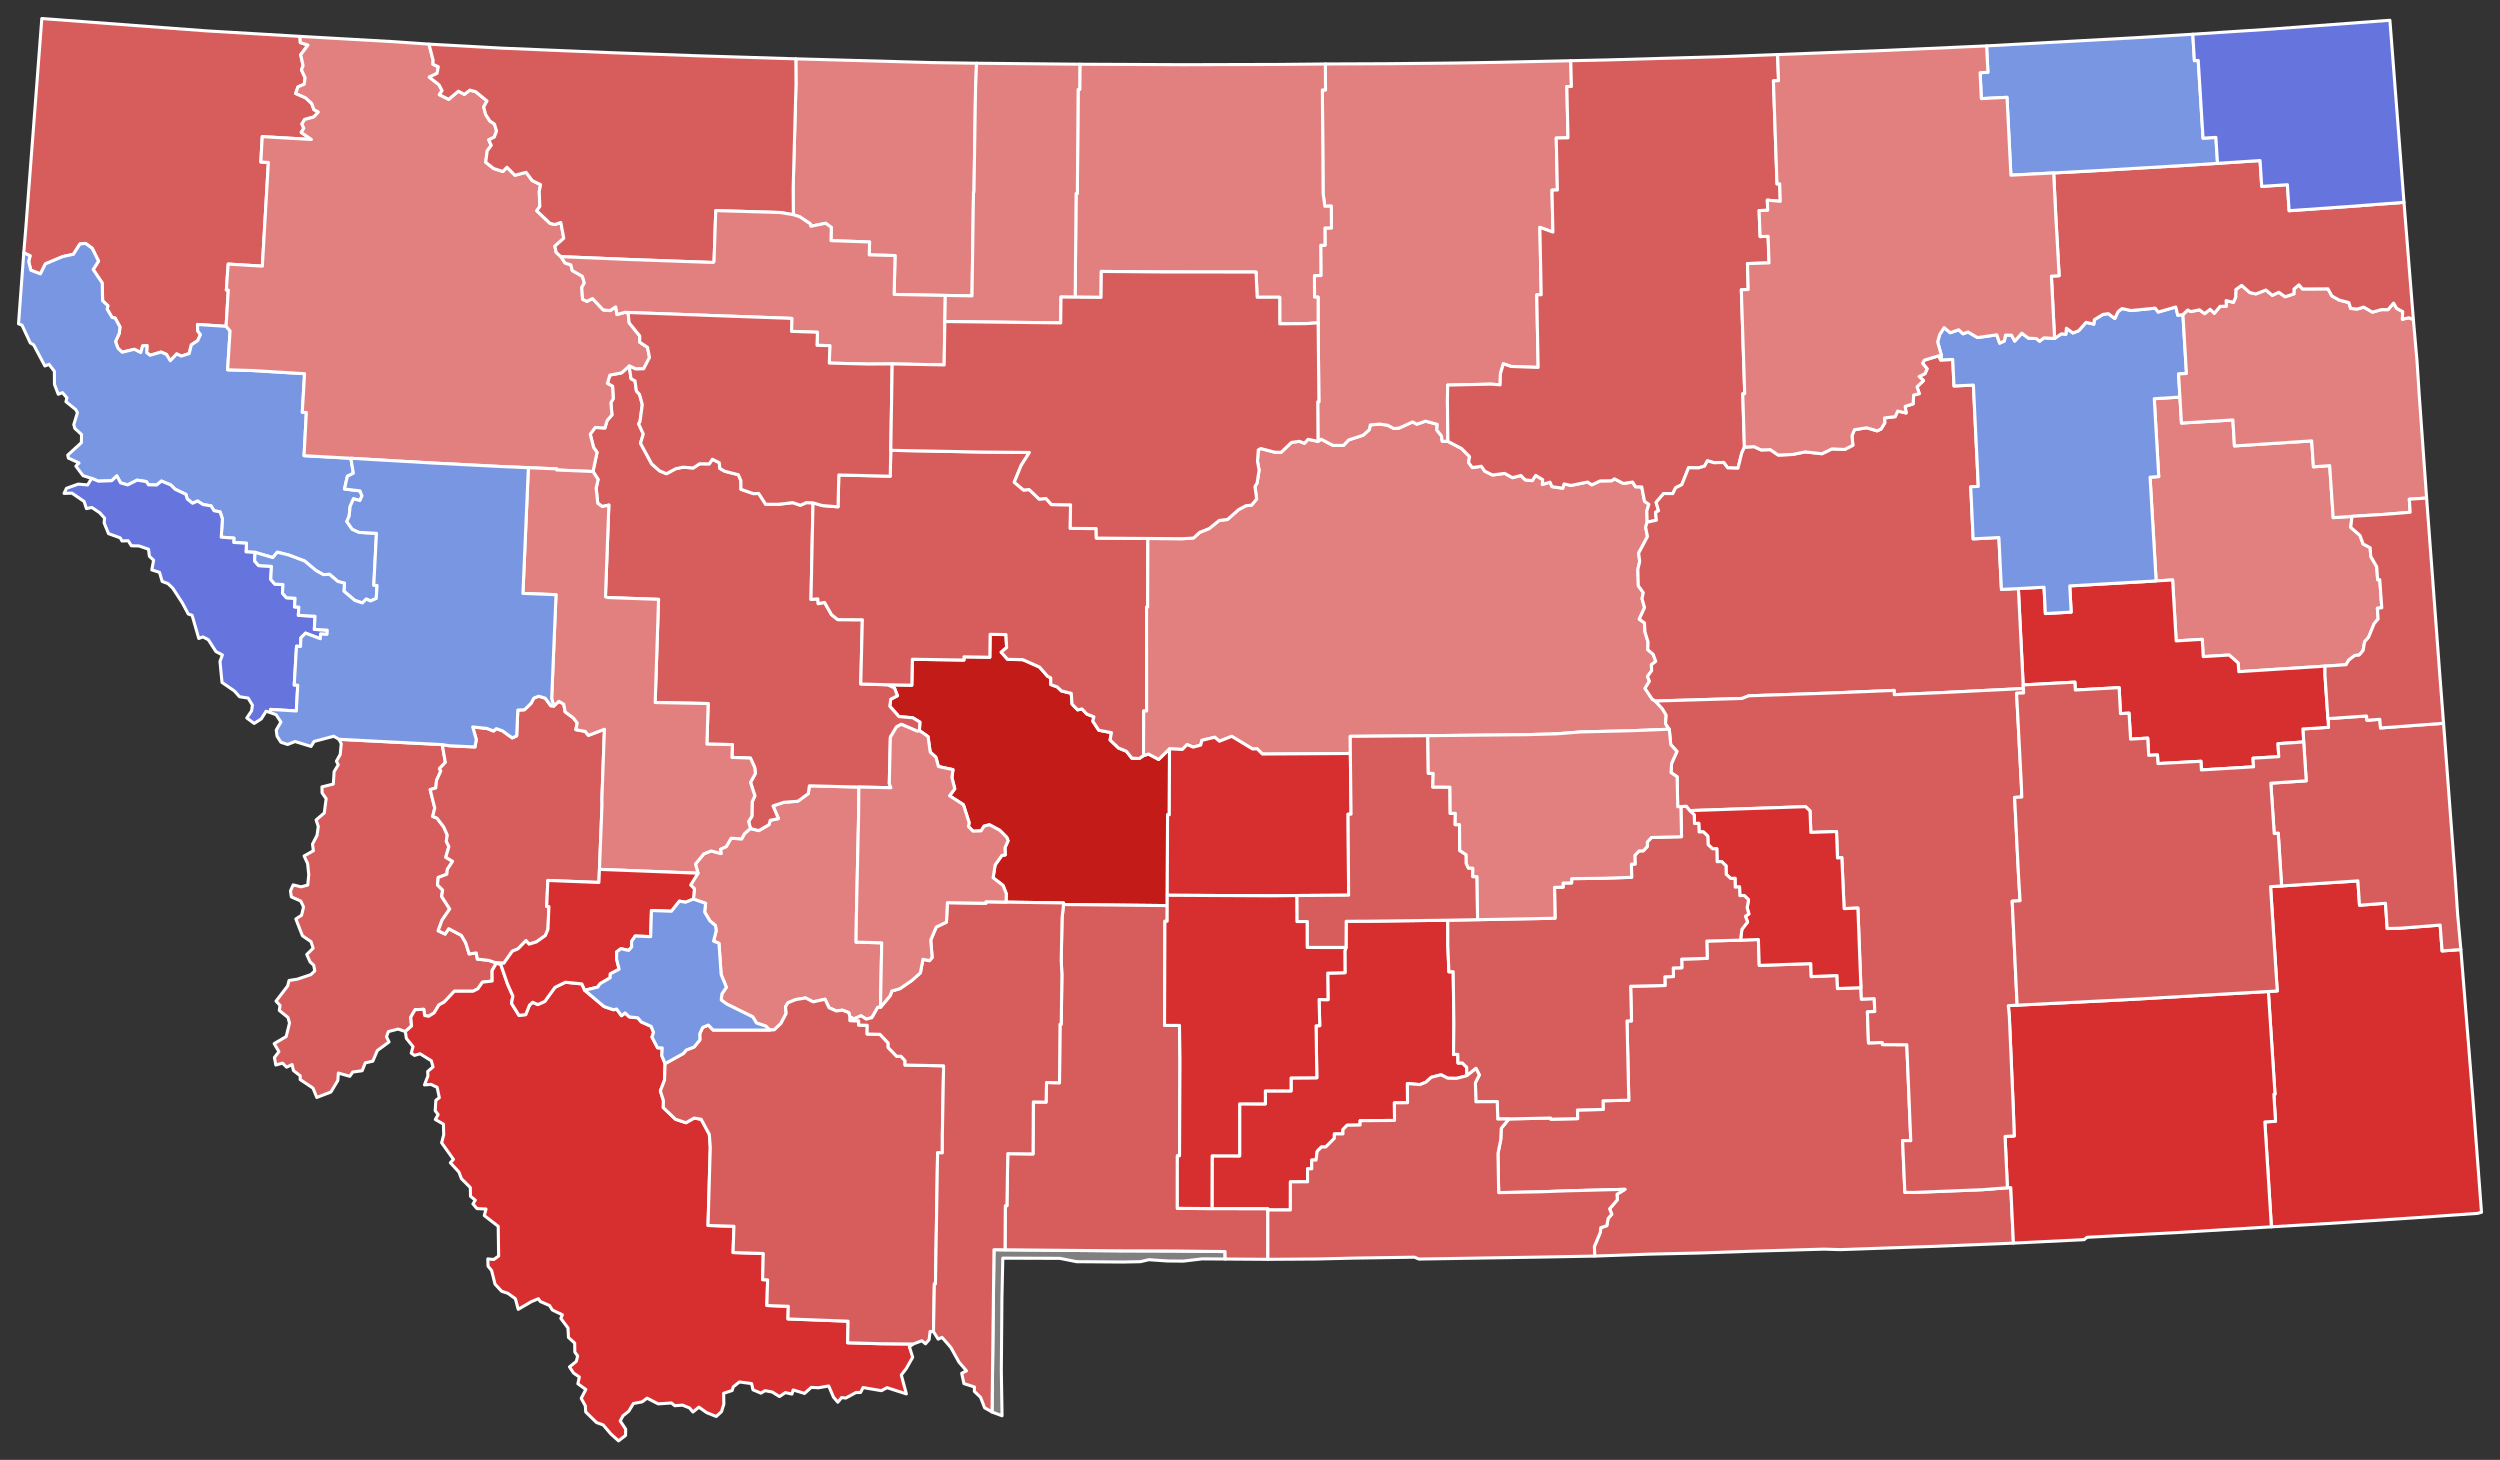
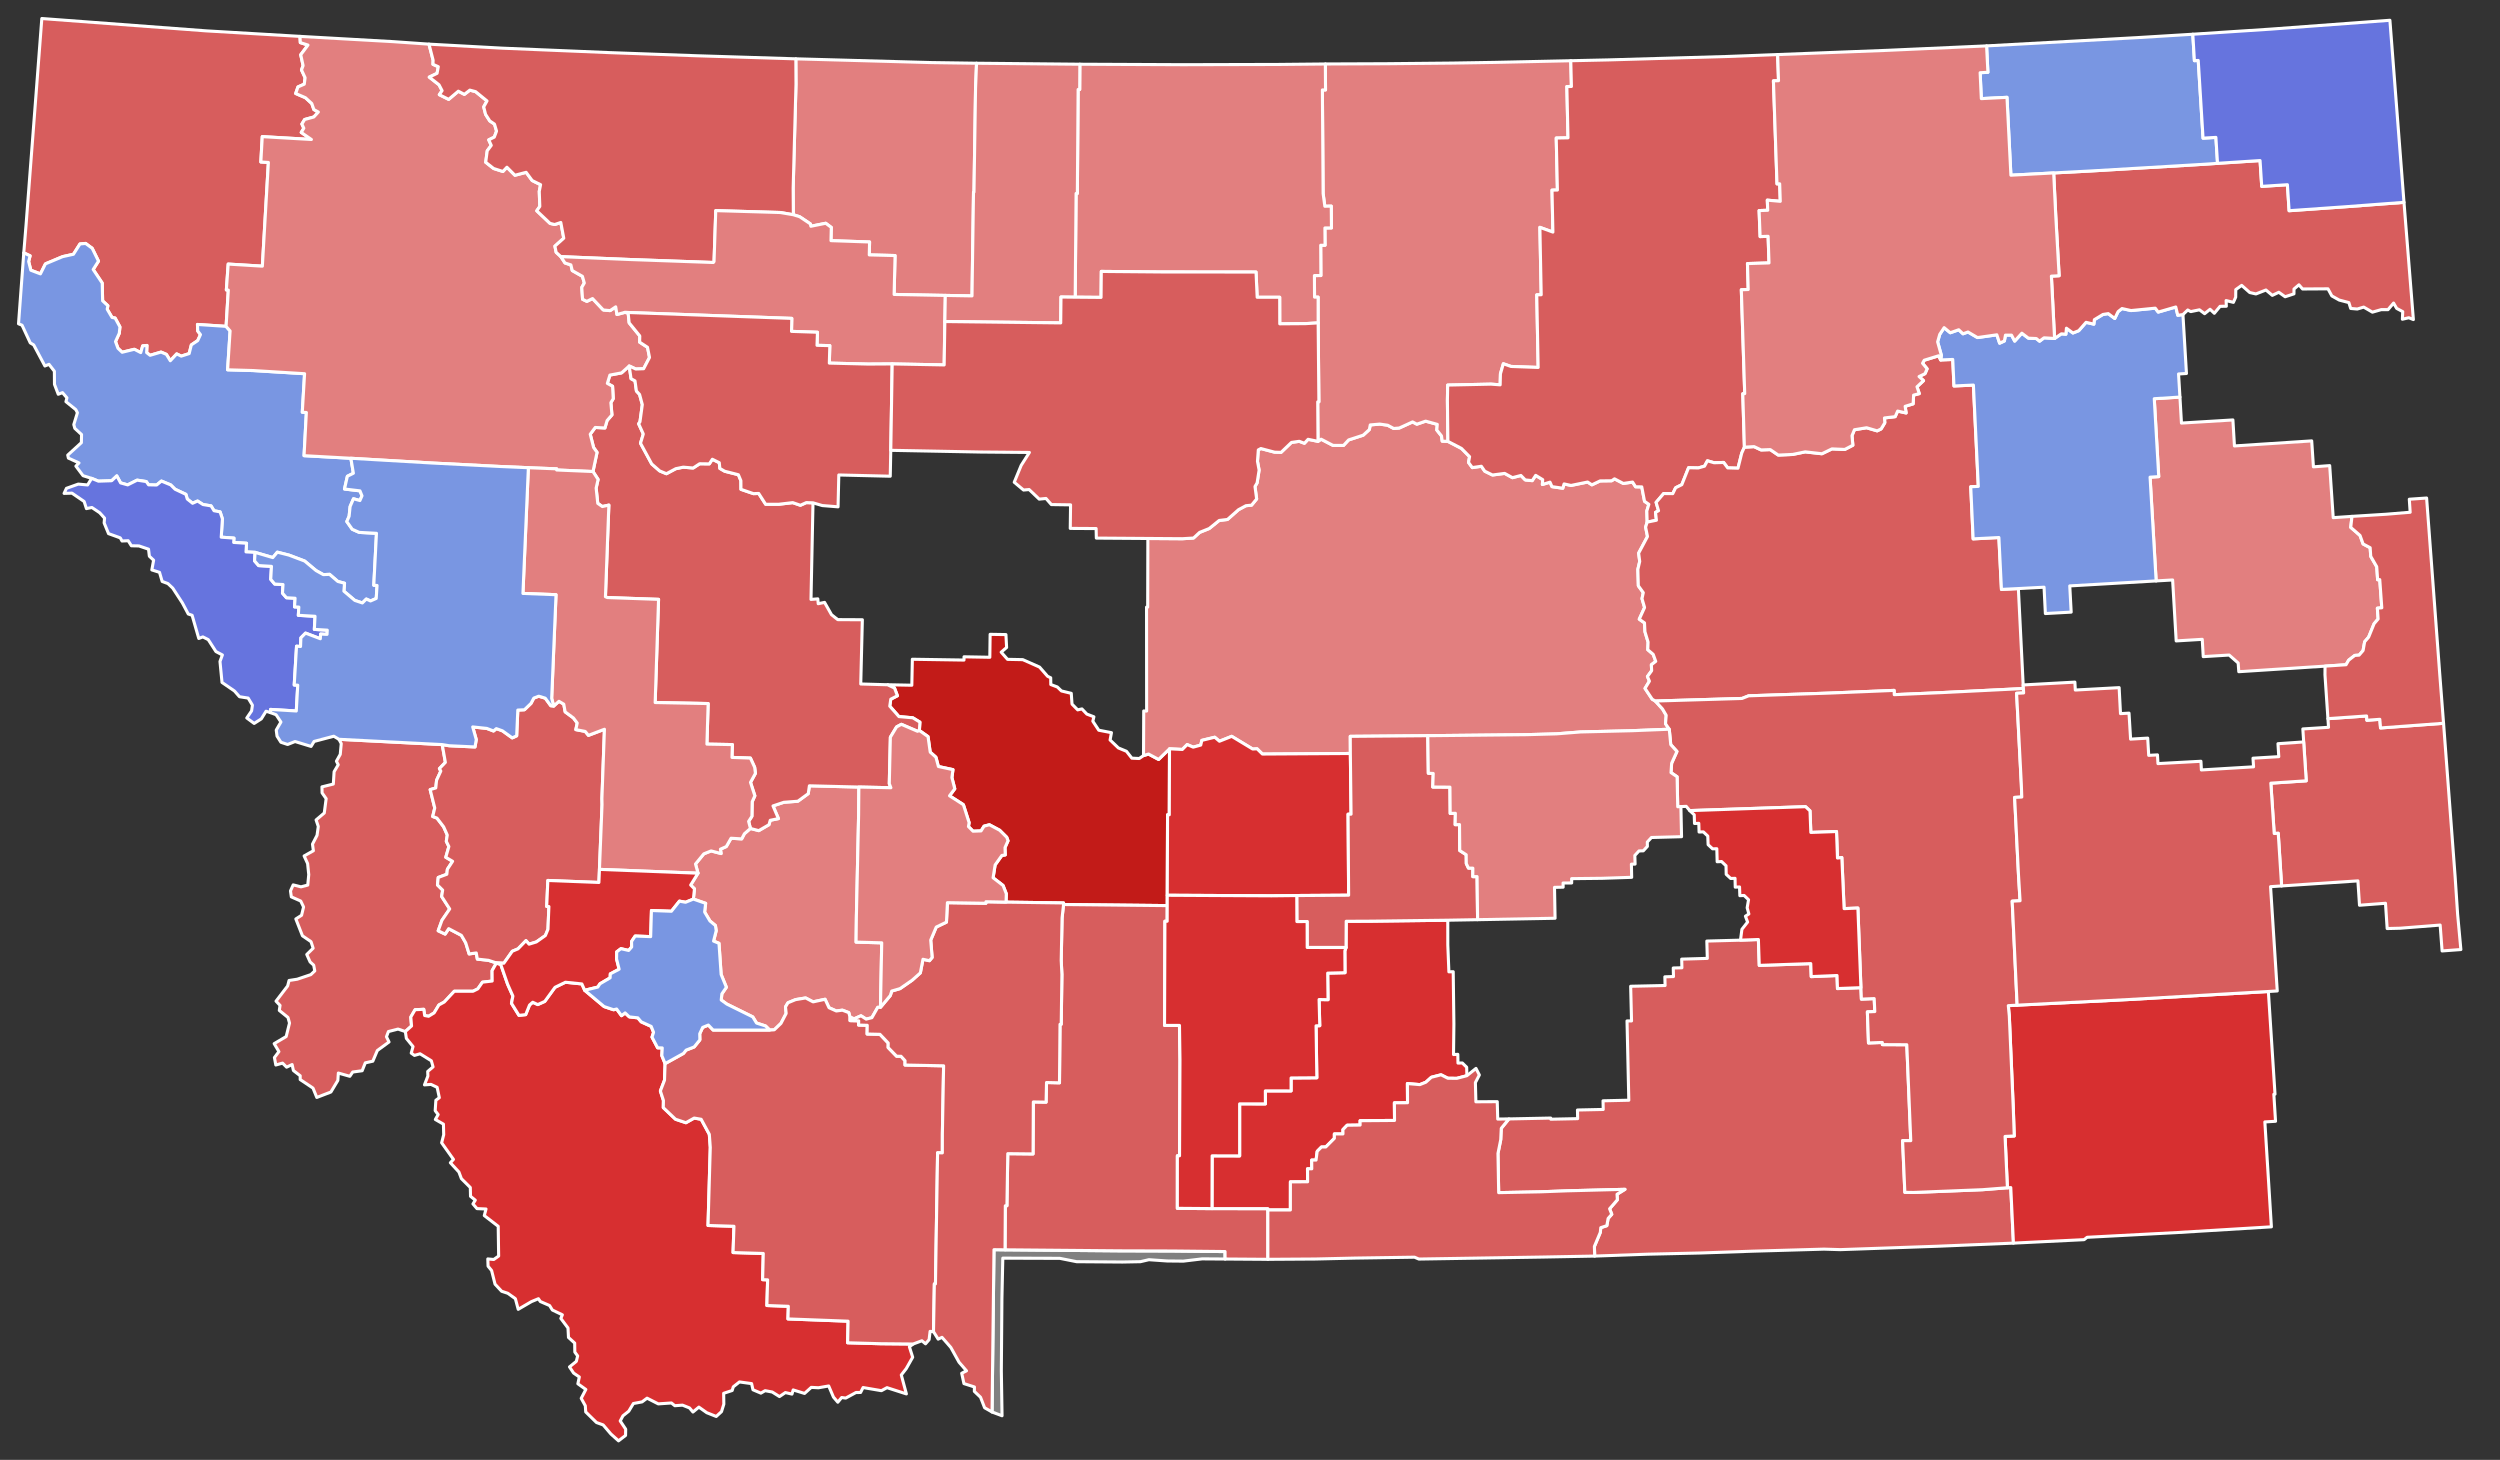
<svg xmlns="http://www.w3.org/2000/svg" xmlns:ns1="http://sodipodi.sourceforge.net/DTD/sodipodi-0.dtd" xmlns:ns2="http://www.inkscape.org/namespaces/inkscape" version="1.2" width="810" height="473" viewBox="0 0 810 473" stroke-linecap="round" stroke-linejoin="round" id="svg1" ns1:docname="Montana (1920).svg" ns2:version="1.3.2 (091e20e, 2023-11-25, custom)">
  <rect x="0" y="0" width="810" height="473" fill="#333333" stroke="none" />
  <defs id="defs1" />
  <ns1:namedview id="namedview1" pagecolor="#ffffff" bordercolor="#000000" borderopacity="0.25" ns2:showpageshadow="2" ns2:pageopacity="0.0" ns2:pagecheckerboard="0" ns2:deskcolor="#d1d1d1" ns2:zoom="1.2012086" ns2:cx="330.50046" ns2:cy="271.80958" ns2:window-width="1920" ns2:window-height="1017" ns2:window-x="-8" ns2:window-y="-8" ns2:window-maximized="1" ns2:current-layer="svg1" />
  <g id="Montana (1920)" transform="matrix(1,0,0,1.004,5,4.998)" style="fill:#8d8d8d;fill-opacity:1;stroke:#ffffff;stroke-opacity:1;stroke-width:0.998;stroke-dasharray:none">
    <path d="m 365.5,238.85 1.63,-0.49 3.26,1.74 3.53,-3.43 -0.07,21.29 -0.56,-0.01 -0.1,25.98 -0.01,3.34 -33.59,-0.35 v -0.51 l -18.63,-0.26 0.08,-2.7 -1.05,-2.68 -3.23,-2.48 0.66,-4.15 2.18,-3.05 1.1,-0.18 -0.08,-2.37 0.98,-2.18 -0.41,-1.14 -2.29,-2.27 -3.33,-1.77 -1.74,0.45 -0.96,1.53 -2.61,0.1 -1.48,-1.5 0.21,-1.27 -1.85,-5.79 -4.49,-2.87 1.7,-2.26 -0.93,-3.61 0.34,-2.57 -4.72,-1.01 -0.8,-3 -1.85,-1.63 -0.71,-5.02 -2.8,-1.97 0.17,-2.7 -2.31,-1.4 -4.49,-0.39 -2.97,-3.37 0.33,-2.24 2.15,-1.11 -0.94,-2.49 -2.23,-1.06 7.84,0.15 0.17,-8.38 16.73,0.26 0.02,-1.05 8.35,0.15 0.1,-7.4 5.12,0.08 0.22,4.17 -1.76,1.5 2.06,2.32 4.94,0.1 5.44,2.4 2.6,2.97 1.01,0.48 0.03,2.18 2.12,0.79 1.33,1.28 3.18,0.77 0.24,3.47 1.84,1.86 1.38,-0.3 1.59,1.67 2.28,0.87 -0.34,1.43 1.92,2.9 4.11,0.79 -0.44,2.36 2.69,2.57 2.62,1.08 1.74,2.22 2.39,0.11 z" id="MEAGHER" style="fill:#c21b18;fill-opacity:1;stroke:#ffffff;stroke-opacity:1;stroke-width:0.998;stroke-dasharray:none" />
-     <path d="m 792.32,301.45 3.95,48.81 2.73,35.98 -1.3,0.35 -20.95,1.47 -27.69,1.81 -18.13,1.06 -2.12,-33.85 3.46,-0.21 -0.55,-8.72 0.38,-0.02 -2.15,-33.14 2.88,-0.18 -2.17,-33.65 3.58,-0.24 24.72,-1.63 0.52,7.86 8.42,-0.63 0.54,8.15 4.18,-0.1 12.99,-1.02 0.63,8.35 z" id="CARTER" style="fill:#d72f30;fill-opacity:1;stroke:#ffffff;stroke-opacity:1;stroke-width:0.998;stroke-dasharray:none" />
    <path d="m 701.3,123.16 0.49,8.39 16.67,-1.01 0.5,8.39 25.03,-1.63 0.56,8.37 5.27,-0.39 1.14,16.79 6.08,-0.41 -0.4,3.55 3.01,2.61 0.99,2.74 2.29,1.21 0.19,2.79 1.94,3.36 0.29,4.19 0.69,-0.04 0.66,9.09 -1.43,0.13 0.24,3.48 -1.31,1.54 -1.76,4.32 -1.29,1.49 -0.51,2.83 -1.29,1.49 -1.4,0.09 -1.97,1.53 -0.86,1.48 -6.81,0.45 -27.94,1.79 -0.2,-2.81 -2.92,-2.56 -8.4,0.51 -0.32,-5.58 -8.44,0.51 -1.16,-19.67 -5.34,0.31 -1.97,-33.48 2.81,-0.18 -1.45,-25.14 z" id="DAWSON" style="fill:#e27f7f;fill-opacity:1;stroke:#ffffff;stroke-opacity:1;stroke-width:0.998;stroke-dasharray:none" />
    <path d="m 786.71,228.43 3.76,49.66 0.8,12.01 1.05,11.35 -6.08,0.45 -0.63,-8.35 -12.99,1.02 -4.18,0.1 -0.54,-8.15 -8.42,0.63 -0.52,-7.86 -24.72,1.63 -1.09,-16.99 -1.31,0.07 -1.09,-16.24 11.47,-0.76 -0.83,-12.55 -0.27,-4.19 8.32,-0.53 -0.19,-2.79 12.52,-0.87 0.1,1.39 4.19,-0.31 0.23,2.79 z" id="FALLON" style="fill:#d75d5d;fill-opacity:1;stroke:#ffffff;stroke-opacity:1;stroke-width:0.998;stroke-dasharray:none" />
    <path d="m 391.93,401.32 -7.42,-0.05 -6.11,0.73 -5.22,-0.05 -5.94,-0.41 -2.75,0.64 -5.82,0.11 -14.85,-0.11 -5.44,-1.08 -18.47,-0.06 -0.29,12.99 -0.19,23.31 0.23,14.56 -3.24,-1.21 0.63,-52.38 3.58,0.04 37.19,0.33 17.08,0.05 17.01,0.18 z" id="Yellowstone National Park (part)" style="fill:#808080;fill-opacity:1;stroke:#ffffff;stroke-opacity:1;stroke-width:0.998;stroke-dasharray:none" />
    <path d="m 155.73,305.74 0.08,0.12 -1.37,2.41 0.03,3.35 -3.15,0.37 -1.5,2.15 -1.55,0.77 h -6.07 l -3.26,3.49 -1.73,0.94 -1.55,2.56 -1.79,1.09 -1.28,-0.24 -0.29,-2.01 -2.81,0.14 -1.39,2.37 0.24,2.87 -2.01,1.79 -2.37,-0.8 -3.12,0.8 -0.63,1.68 0.83,1.68 -3.78,2.75 -1.47,3.45 -2.44,0.54 -1.01,2.54 -3.06,0.42 -0.94,1.38 -3.72,-1.05 -0.16,2.38 -2.25,3.74 -4.57,1.75 -1.23,-3.01 -4.15,-2.76 v -1.23 l -2.2,-1.68 -0.42,-1.93 -1.78,0.84 -1.31,-1.3 -2.19,0.6 -0.45,-2.4 1.45,-1.92 -1.53,-2.57 3.89,-2.29 1.08,-4.35 -0.5,-1.81 -2.81,-2.27 0.24,-1.62 -1.3,-1.37 3.76,-4.9 0.46,-1.77 2.65,-0.41 4.4,-1.48 1.28,-1.2 -0.35,-1.86 -1.16,-1.04 -1.08,-2.4 2.06,-2.02 -0.68,-2.11 -2.78,-1.9 -2.14,-5.44 1.85,-1.18 0.65,-2.68 -0.92,-1.92 -3.04,-1.34 -0.28,-1.93 0.88,-1.94 2.53,0.63 2.19,-0.57 0.32,-3.37 -0.37,-3.57 -1.13,-2.46 3,-1.68 -0.29,-2.13 1.48,-2.85 0.4,-2.85 -0.71,-2.11 2.65,-2.24 0.61,-4.63 -1.32,-1.85 -0.04,-1.95 3.68,-0.91 0.26,-3.99 1.33,-2.24 -0.58,-1.15 1.24,-2.21 0.32,-3.47 -0.74,-1.38 33.46,1.71 1.02,5.74 -1.93,2.01 0.45,0.79 -1.37,2.97 -0.26,2.48 -1.82,0.54 1.49,5.92 -0.67,2.75 1.38,0.51 2.17,2.83 1.18,2.65 -0.32,2.02 0.83,1.69 -1,3.46 2.21,1.3 -1.69,2.57 -0.18,1.61 -2.79,1.04 -0.24,2.41 1.68,1.67 -0.33,2.05 2.61,4.03 -2.51,3.66 -1.22,3.38 2.25,1.07 1.16,-1.75 4.11,2.16 1.4,2.41 1.11,3.58 2.31,-0.31 0.34,1.98 3.63,0.4 z" id="RAVALLI" style="fill:#d75d5d;fill-opacity:1;stroke:#ffffff;stroke-opacity:1;stroke-width:0.998;stroke-dasharray:none" />
    <path d="m 174.4,222.86 1.7,-1.52 1.56,0.92 0.45,2.49 2.67,1.96 1.24,1.64 -0.45,2.13 3.05,0.58 1.03,1.27 5.19,-1.97 -0.82,22.35 0.04,1.98 -0.84,20.89 -0.18,4.22 -16.54,-0.64 -0.37,8.38 0.71,0.04 -0.3,7.34 -0.84,2.02 -2.93,2.06 -2.36,0.72 -1,-1.14 -2.58,2.65 -1.85,0.77 -2.74,3.87 -2.51,-0.13 -2.45,-0.81 -3.63,-0.4 -0.34,-1.98 -2.31,0.31 -1.11,-3.58 -1.4,-2.41 -4.11,-2.16 -1.16,1.75 -2.25,-1.07 1.22,-3.38 2.51,-3.66 -2.61,-4.03 0.33,-2.05 -1.68,-1.67 0.24,-2.41 2.79,-1.04 0.18,-1.61 1.69,-2.57 -2.21,-1.3 1,-3.46 -0.83,-1.69 0.32,-2.02 -1.18,-2.65 -2.17,-2.83 -1.38,-0.51 0.67,-2.75 -1.49,-5.92 1.82,-0.54 0.26,-2.48 1.37,-2.97 -0.45,-0.79 1.93,-2.01 -1.02,-5.74 2.27,0.37 8.35,0.39 0.41,-2.38 -1.15,-4.08 4.57,0.48 2.17,0.83 0.91,-0.76 1.97,0.7 3.18,2.28 1.44,-0.66 0.37,-8.31 2.14,-0.1 2.14,-2.06 0.9,-1.71 1.59,-0.61 2.13,0.64 1.79,2.44 z" id="GRANITE" style="fill:#d75d5d;fill-opacity:1;stroke:#ffffff;stroke-opacity:1;stroke-width:0.998;stroke-dasharray:none" />
    <path d="m 273.27,249.01 -0.08,9 -0.72,32.73 -0.1,8.31 8.31,0.23 -0.41,20.82 -0.87,-0.01 -1.91,3.35 -1.86,0.46 -1.67,-1.07 -2.22,0.97 -1.32,-0.52 -0.42,-1.48 -2.07,-0.79 -1.97,0.26 -2.36,-1.05 -1.28,-2.73 -3.88,0.84 -2.42,-1.26 -3.26,0.54 -2.46,1.01 -0.8,1.34 0.22,2.1 -1.69,3.22 -2.16,2.07 -1.5,0.08 -1.33,-1.32 -2.92,-0.94 -1.22,-1.99 -8.4,-4.13 -1.82,-1.32 0.2,-1.97 1.47,-2.14 -1.7,-4.12 -0.7,-10.07 -1.75,-0.71 0.85,-3.34 -0.25,-1.68 -1.79,-1.49 -1.71,-2.87 0.33,-2.8 -3.98,-1.38 0.36,-3.29 -1.23,-1.24 2.37,-3.82 -0.81,-2.97 2.7,-3.28 2.36,-0.94 3.24,0.85 -0.22,-1.41 1.9,-0.84 1.54,-2.69 3.45,0.21 0.87,-1.66 1.96,-1.71 2.69,0.71 3.32,-1.92 0.4,-1.42 2.66,-0.54 -1.76,-4.1 3.5,-1.17 4.55,-0.34 3.37,-2.45 0.37,-2.53 z" id="JEFFERSON" style="fill:#e27f7f;fill-opacity:1;stroke:#ffffff;stroke-opacity:1;stroke-width:0.998;stroke-dasharray:none" />
    <path d="m 258.41,157.29 -0.65,31.17 2.21,-0.18 0.13,1.56 2.06,-0.42 2.25,3.97 2.02,1.59 7.97,0.04 -0.52,20.73 8.71,0.25 2.23,1.06 0.94,2.49 -2.15,1.11 -0.33,2.24 2.97,3.37 4.49,0.39 2.31,1.4 -0.17,2.7 -0.61,0.25 -5.22,-2.24 -1.56,0.83 -2.01,3.32 -0.35,15.02 0.52,1.29 -10.38,-0.22 -16.03,-0.4 -0.37,2.53 -3.37,2.45 -4.55,0.34 -3.5,1.17 1.76,4.1 -2.66,0.54 -0.4,1.42 -3.32,1.92 -2.69,-0.71 -0.59,-2.27 1.07,-1.65 0.09,-4.69 0.86,-1.93 -1.41,-4.33 1.6,-2.91 -0.25,-1.95 -1.38,-2.98 -5.97,-0.21 0.13,-4.14 -8.25,-0.15 0.4,-13.09 -17.17,-0.33 1.1,-33.3 -16.58,-0.58 -0.63,-0.26 1.11,-29.58 -2.11,0.47 -1.49,-1.03 -0.52,-4.92 0.63,-2.8 -1.66,-2.55 1.32,-6.19 -1.12,-1.57 -1.09,-4.28 1.62,-2.19 3.14,0.17 0.71,-2.41 1.57,-1.81 -0.35,-3.96 0.77,-1.27 -0.22,-4.01 -1.69,-0.93 0.82,-2.68 3.78,-0.71 2.48,-2.23 0.6,4.11 1.28,0.7 0.46,3.28 1.02,1.1 0.89,3.28 -0.76,5.55 -0.43,0.64 1.51,3.3 -0.91,2.97 3.64,6.69 2.58,2.25 2.17,0.9 3.05,-1.62 2.41,-0.49 3.21,0.27 2.1,-1.37 3.13,0.04 0.99,-1.49 2.25,1.11 0.18,1.84 1.57,0.91 4.44,1.13 0.81,1.92 0.02,2.79 4.05,1.39 1.7,-0.06 2.25,3.49 h 4.29 l 4.48,-0.53 2.49,0.85 1.92,-0.86 z" id="LEWIS AND CLARK" style="fill:#d75d5d;fill-opacity:1;stroke:#ffffff;stroke-opacity:1;stroke-width:0.998;stroke-dasharray:none" />
-     <path d="m 366.91,168.79 -0.06,22.16 h -0.37 l 0.03,33.53 -0.94,-0.02 -0.07,14.39 -1.39,0.95 -2.39,-0.11 -1.74,-2.22 -2.62,-1.08 -2.69,-2.57 0.44,-2.36 -4.11,-0.79 -1.92,-2.9 0.34,-1.43 -2.28,-0.87 -1.59,-1.67 -1.38,0.3 -1.84,-1.86 -0.24,-3.47 -3.18,-0.77 -1.33,-1.28 -2.12,-0.79 -0.03,-2.18 -1.01,-0.48 -2.6,-2.97 -5.44,-2.4 -4.94,-0.1 -2.06,-2.32 1.76,-1.5 -0.22,-4.17 -5.12,-0.08 -0.1,7.4 -8.35,-0.15 -0.02,1.05 -16.73,-0.26 -0.17,8.38 -7.84,-0.15 -8.71,-0.25 0.52,-20.73 -7.97,-0.04 -2.02,-1.59 -2.25,-3.97 -2.06,0.42 -0.13,-1.56 -2.21,0.18 0.65,-31.17 3.02,0.88 5.1,0.41 0.24,-10.28 16.67,0.4 0.17,-8.36 29.01,0.55 15.9,0.14 -2.66,4.17 -2.25,5.44 3.02,2.52 1.81,-0.16 3.26,3.09 2.2,-0.21 1.74,1.97 6.22,0.09 -0.1,7.6 8.38,0.05 0.07,3.08 z" id="CASCADE" style="fill:#d75d5d;fill-opacity:1;stroke:#ffffff;stroke-opacity:1;stroke-width:0.998;stroke-dasharray:none" />
    <path d="m 184.44,314.6 6.29,5.25 3.07,1.03 0.99,-0.24 1.58,2.15 1.17,-0.89 1.36,1.28 2.76,0.31 1.09,1.29 3.24,1.47 0.77,1.92 -0.51,1.54 1.82,3.45 1.5,0.04 -0.14,2.47 1.06,2.59 -0.19,5.35 -1.34,3.48 0.99,3.05 -0.04,2.32 3.95,3.74 3.37,1.13 2.68,-1.5 2.27,0.39 2.64,4.86 0.31,4.22 -0.73,25.19 8.4,0.26 -0.29,8.48 9.79,0.3 -0.21,8.45 1.62,0.06 -0.24,8.28 6.95,0.26 -0.12,4.07 19.48,0.73 -0.15,6.97 10.71,0.3 10.5,0.1 -1.19,0.91 1.06,3.36 -2.08,3.66 -1.61,2.06 1.65,6.11 -6.28,-2.01 -1.81,0.97 -5.94,-1.01 -0.81,1.59 -1.49,0.01 -3.33,1.8 -1.31,-0.18 -1.25,1.51 -1.41,-1.65 -1.54,-3.59 -3.33,0.58 -2.32,-0.13 -2.18,1.96 -3.68,-1.13 -0.39,1.34 -2.14,-0.49 -1.91,1.29 -2.35,-1.47 -2.31,-0.43 -1.36,0.79 -2.57,-1.08 -0.44,-1.99 -3.93,-0.54 -2.01,1.58 -0.35,1.18 -2.76,0.91 0.05,3.5 -0.75,2.41 -1.71,1.56 -3.06,-1.21 -2.56,-1.8 -1.92,1.58 -1.11,-1.32 -2.28,-0.9 -2.49,0.18 -1.1,-0.88 -4.26,0.29 -3.63,-1.84 -1.62,1.2 -2.81,0.52 -1.5,2.48 -1.88,1.49 -0.89,1.66 1.77,2.65 -0.04,2.02 -2.28,1.75 -2.48,-2.22 -2.5,-2.92 -2.15,-0.77 -3.5,-3.42 -0.13,-1.99 -1.33,-2.4 1.5,-2.86 -2.58,-1.84 0.47,-2.19 -1.85,-1.26 -1.33,-1.99 2.21,-1.79 0.43,-1.75 -0.92,-1.24 -0.04,-2.9 -2.01,-1.82 -0.16,-3.05 -2.32,-3.09 0.49,-1.17 -3.24,-1.55 -0.89,-1.44 -3.01,-1.3 -0.61,-0.9 -2.24,0.92 -4.31,2.5 -0.92,-3.43 -2.46,-1.75 -1.99,-0.65 -2.14,-2.29 -1.11,-4.4 -1.15,-1.4 -0.08,-2.34 1.93,0.18 1.58,-1.11 -0.14,-9.6 -4.51,-3.46 0.56,-2.12 -2.93,-0.13 -1.3,-1.51 0.75,-1.21 -1.54,-1.25 -0.07,-2.83 -2.89,-2.87 -0.8,-2.13 -2.77,-2.99 1,-1.09 -3.83,-5.36 0.67,-2.61 -0.09,-3.41 -2.62,-1.5 0.91,-1.59 -0.96,-1.24 0.22,-3.37 1.12,-0.83 -0.71,-3.35 -1.99,-0.94 -2.11,0.15 1.1,-2.84 -0.05,-1.49 1.73,-1.47 -0.56,-1.97 -3.65,-2.26 -1.82,0.52 -1.04,-0.74 0.58,-2.11 -2.16,-2.64 -0.33,-2.22 2.01,-1.79 -0.24,-2.87 1.39,-2.37 2.81,-0.14 0.29,2.01 1.28,0.24 1.79,-1.09 1.55,-2.56 1.73,-0.94 3.26,-3.49 h 6.07 l 1.55,-0.77 1.5,-2.15 3.15,-0.37 -0.03,-3.35 1.37,-2.41 1.42,0.37 2.24,6.42 1.71,3.83 -0.46,2.32 2.42,3.89 2.18,-0.23 1.25,-3.1 1.03,-0.9 1.64,0.75 2.26,-1.02 3.32,-4.55 3.37,-1.64 5.34,0.55 z" id="BEAVERHEAD" style="fill:#d72f30;fill-opacity:1;stroke:#ffffff;stroke-opacity:1;stroke-width:0.998;stroke-dasharray:none" />
    <path d="m 464.12,137.46 4.39,2.27 2.64,2.67 -0.35,1.85 1.22,1.67 2.94,-0.43 1.1,1.59 2.52,1.23 3.93,-0.52 2.54,1.38 2.73,-0.71 1.4,1.44 2.26,0.23 1.12,-1.7 2.28,1.38 -0.11,1.56 2.47,-0.75 0.65,1.45 3.49,0.51 0.42,-1.39 2.25,0.49 5.37,-1.1 1.39,0.9 2.66,-1.26 3.76,-0.05 0.91,-0.62 2.86,1.49 2.99,-0.45 0.99,1.53 1.99,0.02 0.9,4.66 1.4,0.97 -0.66,2.15 0.11,3.6 -0.5,1.62 0.61,3.02 -2.87,5.37 0.35,2.67 -0.6,2.56 0.15,5.3 1.61,2.22 -0.42,1.94 0.84,2.85 -1.73,3.77 1.7,1.19 0.14,2.84 1.02,3.36 -0.1,2.46 1.76,1.5 0.82,2.26 -1.42,1.1 0.1,1.91 -1.37,1.88 0.64,1.5 -1.42,2.33 2.33,3.5 1,0.58 2.34,2.57 1.19,2.03 -0.22,2.73 1.21,1.77 -12.18,0.48 -16.55,0.4 -7.78,0.61 -9.8,0.27 -31.93,0.33 -25.11,0.21 0.03,5.53 -28.5,0.18 -1.73,-1.69 -1.43,0.07 -6.79,-4.09 -3.97,1.58 -1.53,-1.29 -4.18,1.01 -0.35,1.52 -2.44,0.67 -1.96,-0.83 -1.56,1.57 -4.16,-0.21 -3.53,3.43 -3.26,-1.74 -1.63,0.49 0.07,-14.39 0.94,0.02 -0.03,-33.53 h 0.37 l 0.06,-22.16 11.17,0.08 3.62,-0.22 1.97,-1.82 3.12,-1.25 3.22,-2.6 2.69,-0.32 3.57,-3.15 2.4,-1.29 1.84,-0.18 1.64,-2 -0.54,-4.01 0.69,-1.17 0.65,-4.13 -0.53,-2.83 0.27,-3.69 0.83,-0.44 4.44,1.17 2.11,0.06 3.36,-3.2 2.53,-0.36 1.67,0.63 1.19,-1.28 3.21,0.66 1.02,-0.69 3.83,1.99 3.42,0.02 1.66,-1.78 4.72,-1.53 1.99,-1.81 0.29,-1.5 3.08,-0.27 2.57,0.37 1.96,1.05 1.79,-0.15 4.32,-1.97 1.38,0.73 2.85,-0.98 3.77,1.04 -0.16,1.82 1.53,1.91 0.22,1.69 z" id="FERGUS" style="fill:#e27f7f;fill-opacity:1;stroke:#ffffff;stroke-opacity:1;stroke-width:0.998;stroke-dasharray:none" />
    <path d="m 92.19,6.76 0.11,2.01 2.48,0.79 -2.35,3.13 0.77,3.5 -0.52,1.4 1.17,2.51 -0.27,2.08 -2.04,0.89 -0.74,2.12 3.16,1.36 2.05,1.87 0.68,1.96 1.45,0.79 -1.46,1.6 -2.97,0.81 -0.9,1.46 0.62,1.36 -0.83,1.36 3.29,2.27 -15.92,-0.92 -0.46,8.18 2.44,0.15 -1.95,33.47 -11.07,-0.67 -0.59,8.35 0.63,0.04 -0.72,11.71 -9.27,-0.61 0.08,2.1 0.89,1.18 -0.9,1.94 -2.06,1.38 -0.7,2.8 -2.57,0.82 -1.47,-0.72 -2.07,2.21 -1.27,-2.06 -1.73,-0.74 -3.55,1.04 -1.12,-0.87 0.11,-2.3 -1.39,0.13 -0.63,2.17 -2.07,-1.07 -3.95,0.96 -1.36,-1.28 -0.8,-2.16 1.22,-2.67 0.22,-2.07 -1.56,-2.86 -1,-0.19 -1.57,-2.66 0.22,-1.13 -1.7,-1.57 -0.13,-5.74 -2.93,-4.38 1.72,-2.7 -2.04,-4.14 -2.13,-1.57 -1.83,0.17 -2.11,3.32 -3.51,0.77 L 9.72,80.17 8.1,83.4 4.99,82.23 4.28,79.41 4.75,77.57 2.7,76.62 3.45,67.51 8.55,1 61.79,4.98 Z" id="LINCOLN" style="fill:#d75d5d;fill-opacity:1;stroke:#ffffff;stroke-opacity:1;stroke-width:0.998;stroke-dasharray:none" />
    <path d="m 68.25,100.34 1.3,1.48 -0.81,12.54 8.33,0.24 16.61,1.02 -0.74,12.43 1.32,0.09 -0.75,13.93 15.17,0.84 0.82,4.83 -1.95,0.98 -0.93,4.11 5.02,0.6 0.65,1.6 -0.67,1.52 -2.09,-0.57 -1.09,2.51 -0.32,3.14 -0.75,1.7 1.76,2.49 2.27,1.01 5.58,0.3 -0.87,16.76 1.06,0.07 -0.27,4.19 -1.85,0.81 -1.36,-0.62 -1.28,1.26 -2.45,-0.82 -3.54,-2.98 0.21,-2.56 -2.18,-0.58 -2.67,-2.29 -2.02,0.09 -2.36,-1.31 -3.7,-3.08 -5.09,-1.91 -3.75,-0.95 -1.47,1.75 -5.74,-1.68 -2.95,-0.16 0.17,-2.79 -4.16,-0.26 0.09,-1.39 -4.13,-0.31 0.38,-5.91 -0.74,-2.25 -1.97,-0.37 -0.96,-1.57 -2.61,-0.43 -1.76,-1.13 -1.61,0.72 -1.73,-1.37 -0.44,-1.51 -3.51,-1.64 -1.41,-1.4 -3.01,-1.24 -1.55,1.27 -2.62,-0.06 -0.73,-1.05 -2.97,-0.46 -3.06,1.53 -2.3,-0.64 -1.23,-2.26 -1.66,1.56 -4.29,0.14 -2.2,-0.9 -2.78,-0.87 -2.32,-3.08 1,-1.04 -3.43,-1.55 -0.21,-0.97 4.42,-4.02 0.05,-2.62 -2.18,-1.99 -0.33,-1.22 1.17,-3.82 -0.51,-1 -3.2,-2.57 0.31,-1.25 -1.43,-1.66 -1.38,0.51 -1.22,-3.19 -0.03,-4.23 -1.74,-2.23 -1.33,0.53 L 5.91,106.32 4.8,105.67 2.14,99.97 1,99.51 2.7,76.62 l 2.05,0.95 -0.47,1.84 0.71,2.82 3.11,1.17 1.62,-3.23 5.57,-2.33 3.51,-0.77 2.11,-3.32 1.83,-0.17 2.13,1.57 2.04,4.14 -1.72,2.7 2.93,4.38 0.13,5.74 1.7,1.57 -0.22,1.13 1.57,2.66 1,0.19 1.56,2.86 -0.22,2.07 -1.22,2.67 0.8,2.16 1.36,1.28 3.95,-0.96 2.07,1.07 0.63,-2.17 1.39,-0.13 -0.11,2.3 1.12,0.87 3.55,-1.04 1.73,0.74 1.27,2.06 2.07,-2.21 1.47,0.72 2.57,-0.82 0.7,-2.8 2.06,-1.38 0.9,-1.94 -0.89,-1.18 -0.08,-2.1 z" id="SANDERS" style="fill:#7996e2;fill-opacity:1;stroke:#ffffff;stroke-opacity:1;stroke-width:0.998;stroke-dasharray:none" />
    <path d="m 270.42,323.28 -0.01,1.1 2.81,0.07 -0.03,1.37 2.8,0.08 -0.05,2.81 4.17,0.1 2.67,2.8 -0.02,1.46 2.74,2.81 1.43,0.01 1.3,1.42 -0.01,1.41 12.51,0.25 -0.4,21.94 -0.01,6.15 -1.54,-0.03 -0.69,42.32 h -0.36 l -0.28,15.42 -1.1,-0.1 -0.32,2.68 -1.16,1.33 -1.18,-0.98 -2.85,1.05 -10.5,-0.1 -10.71,-0.3 0.15,-6.97 -19.48,-0.73 0.12,-4.07 -6.95,-0.26 0.24,-8.28 -1.62,-0.06 0.21,-8.45 -9.79,-0.3 0.29,-8.48 -8.4,-0.26 0.73,-25.19 -0.31,-4.22 -2.64,-4.86 -2.27,-0.39 -2.68,1.5 -3.37,-1.13 -3.95,-3.74 0.04,-2.32 -0.99,-3.05 1.34,-3.48 0.19,-5.35 5.95,-3.29 0.86,-1.07 2.61,-1.02 1.85,-2.28 -0.05,-1.97 0.96,-2.06 1.84,-0.75 1.55,1.61 h 18.31 l 1.5,-0.08 2.16,-2.07 1.69,-3.22 -0.22,-2.1 0.8,-1.34 2.46,-1.01 3.26,-0.54 2.42,1.26 3.88,-0.84 1.28,2.73 2.36,1.05 1.97,-0.26 2.07,0.79 z" id="MADISON" style="fill:#d75d5d;fill-opacity:1;stroke:#ffffff;stroke-opacity:1;stroke-width:0.998;stroke-dasharray:none" />
    <path d="m 387.68,385.05 18.11,0.01 -0.01,0.43 0.01,15.93 -13.86,-0.1 -0.02,-2.41 -17.01,-0.18 -17.08,-0.05 -37.19,-0.33 0.09,-14.21 0.52,-0.01 0.28,-16.81 8.19,0.09 0.09,-16.78 4.13,0.07 0.14,-6.34 4.2,0.1 0.17,-18.89 h 0.39 l 0.23,-16.05 -0.23,-4.56 0.28,-13.7 0.48,-4.34 33.59,0.35 -0.02,5.04 h -0.73 l -0.12,33.61 4.84,0.02 0.16,11.12 -0.14,30.94 h -0.7 l -0.01,16.96 z" id="PARK" style="fill:#d75d5d;fill-opacity:1;stroke:#ffffff;stroke-opacity:1;stroke-width:0.998;stroke-dasharray:none" />
    <path d="m 320.96,286.15 18.63,0.26 v 0.51 l -0.48,4.34 -0.28,13.7 0.23,4.56 -0.23,16.05 h -0.39 l -0.17,18.89 -4.2,-0.1 -0.14,6.34 -4.13,-0.07 -0.09,16.78 -8.19,-0.09 -0.28,16.81 -0.52,0.01 -0.09,14.21 -3.58,-0.04 -0.63,52.38 -2.41,-1.37 -1.32,-3.39 -2,-1.89 0.02,-1.43 -3.4,-1.09 -0.72,-3.33 1.55,-0.79 -2.42,-2.78 -2.66,-4.77 -2.85,-3.25 -1.25,0.57 -1.51,-2.4 0.28,-15.42 h 0.36 l 0.69,-42.32 1.54,0.03 0.01,-6.15 0.4,-21.94 -12.51,-0.25 0.01,-1.41 -1.3,-1.42 -1.43,-0.01 -2.74,-2.81 0.02,-1.46 -2.67,-2.8 -4.17,-0.1 0.05,-2.81 -2.8,-0.08 0.03,-1.37 -2.81,-0.07 0.01,-1.1 1.32,0.52 2.22,-0.97 1.67,1.07 1.86,-0.46 1.91,-3.35 0.87,0.01 3.2,-3.83 0.45,-1.43 2.68,-0.78 3.95,-2.73 2.64,-2.35 0.85,-4.39 2.09,0.46 0.88,-1.04 -0.46,-5.61 1.79,-4.21 3.31,-1.59 0.31,-6.28 12.47,0.2 0.01,-0.5 z" id="GALLATIN" style="fill:#d75d5d;fill-opacity:1;stroke:#ffffff;stroke-opacity:1;stroke-width:0.998;stroke-dasharray:none" />
    <path d="m 292.88,230.76 2.8,1.97 0.71,5.02 1.85,1.63 0.8,3 4.72,1.01 -0.34,2.57 0.93,3.61 -1.7,2.26 4.49,2.87 1.85,5.79 -0.21,1.27 1.48,1.5 2.61,-0.1 0.96,-1.53 1.74,-0.45 3.33,1.77 2.29,2.27 0.41,1.14 -0.98,2.18 0.08,2.37 -1.1,0.18 -2.18,3.05 -0.66,4.15 3.23,2.48 1.05,2.68 -0.08,2.7 -6.52,-0.13 -0.01,0.5 -12.47,-0.2 -0.31,6.28 -3.31,1.59 -1.79,4.21 0.46,5.61 -0.88,1.04 -2.09,-0.46 -0.85,4.39 -2.64,2.35 -3.95,2.73 -2.68,0.78 -0.45,1.43 -3.2,3.83 0.41,-20.82 -8.31,-0.23 0.1,-8.31 0.72,-32.73 0.08,-9 10.38,0.22 -0.52,-1.29 0.35,-15.02 2.01,-3.32 1.56,-0.83 5.22,2.24 z" id="BROADWATER" style="fill:#e27f7f;fill-opacity:1;stroke:#ffffff;stroke-opacity:1;stroke-width:0.998;stroke-dasharray:none" />
    <path d="m 558.92,298.42 5.8,-0.21 0.28,8.35 16.69,-0.57 0.15,4.19 8.36,-0.35 0.14,4.21 7.6,-0.29 0.15,3.7 4.15,-0.17 0.19,4.18 -2.4,0.11 0.36,10.03 4.48,-0.17 0.02,0.7 7.91,0.04 1.29,30.95 h -2.65 l 0.73,16.68 2.76,0.04 22.39,-0.89 8.08,-0.63 1.09,-0.05 0.86,17.92 -24.73,1.01 -31.38,1.09 -5.26,-0.16 -23.11,0.66 -17.12,0.59 -16.86,0.38 -17.21,0.61 -0.1,-3.1 1.92,-4.55 0.15,-1.52 1.96,-0.64 0.42,-2.34 1.18,-1.33 -0.7,-1.78 2.51,-2.9 -0.1,-1.79 2.57,-1.59 -18.79,0.48 -8.52,0.32 -13.61,0.27 -0.23,-12.66 0.9,-4.45 0.17,-3.65 2.47,-3.03 13.55,-0.28 0.02,0.37 8.7,-0.18 -0.05,-2.79 8.34,-0.18 -0.06,-2.79 8.35,-0.19 -0.58,-25.58 1.46,-0.01 -0.28,-11.18 11.15,-0.25 -0.07,-2.8 2.79,-0.09 -0.07,-2.76 2.8,-0.07 -0.07,-2.79 8.3,-0.24 -0.15,-5.59 z" id="BIG HORN" style="fill:#d75d5d;fill-opacity:1;stroke:#ffffff;stroke-opacity:1;stroke-width:0.998;stroke-dasharray:none" />
    <path d="m 133.99,9.27 1.34,5.2 -0.05,1.31 1.73,0.77 -0.4,2.14 -2.53,1.22 3.17,2.48 0.99,1.89 -0.9,1.3 3.03,1.51 3.13,-2.64 1.95,1.03 1.78,-1.37 1.87,0.49 3.69,3 -1.07,1.92 0.61,2.41 1.36,2.12 1.52,1.02 0.67,2.26 -0.73,1.94 -1.8,0.89 0.82,1.78 -1.31,1.75 -0.49,3.7 2.57,2.01 3,0.96 1.3,-1.37 2.6,2.59 3.63,-0.95 1.96,2.66 2.72,1.33 -0.43,2.17 0.18,4.85 -0.99,1.41 4.3,4.06 1.49,0.37 2,-0.66 0.96,5.07 -2.87,2.56 0.4,2 1.53,1.39 1.34,2.05 1.91,0.61 0.44,1.84 3.3,1.86 0.61,2.15 -0.82,1.42 0.25,3.83 1.39,0.67 1.84,-0.9 3.49,3.68 2.21,0.21 1.81,-1.22 0.4,2.47 2.54,-0.68 1.09,0.21 0.32,3.16 3.45,4.23 -0.05,2 2.55,1.66 0.65,3.29 -1.9,3.63 -2.57,0.09 -2.11,-0.98 -2.48,2.23 -3.78,0.71 -0.82,2.68 1.69,0.93 0.22,4.01 -0.77,1.27 0.35,3.96 -1.57,1.81 -0.71,2.41 -3.14,-0.17 -1.62,2.19 1.09,4.28 1.12,1.57 -1.32,6.19 -11.77,-0.5 0.02,-0.37 -9.18,-0.36 -8.99,-0.39 -22.4,-1.14 -26.12,-1.52 -15.17,-0.84 0.75,-13.93 -1.32,-0.09 0.74,-12.43 -16.61,-1.02 -8.33,-0.24 0.81,-12.54 -1.3,-1.48 0.72,-11.71 -0.63,-0.04 0.59,-8.35 11.07,0.67 1.95,-33.47 -2.44,-0.15 0.46,-8.18 15.92,0.92 -3.29,-2.27 0.83,-1.36 -0.62,-1.36 0.9,-1.46 2.97,-0.81 1.46,-1.6 -1.45,-0.79 -0.68,-1.96 -2.05,-1.87 -3.16,-1.36 0.74,-2.12 2.04,-0.89 0.27,-2.08 -1.17,-2.51 0.52,-1.4 -0.77,-3.5 2.35,-3.13 -2.48,-0.79 -0.11,-2.01 30.22,1.7 z" id="FLATHEAD" style="fill:#e27f7f;fill-opacity:1;stroke:#ffffff;stroke-opacity:1;stroke-width:0.998;stroke-dasharray:none" />
    <path d="m 311.4,15.43 -0.32,8.05 -0.51,33.53 h -0.15 l -0.49,33.5 -8.65,-0.15 -16.59,-0.32 0.31,-12.55 -8.36,-0.21 0.1,-4.17 -12.5,-0.43 0.1,-4.27 -1.81,-1.34 -4.81,0.97 -0.18,-0.78 -3.44,-2.29 -2.06,-0.65 -0.06,-8.58 0.92,-33.54 -0.05,-8.19 43.94,1.21 z" id="TOOLE" style="fill:#e27f7f;fill-opacity:1;stroke:#ffffff;stroke-opacity:1;stroke-width:0.998;stroke-dasharray:none" />
    <path d="m 77.65,173.28 -0.17,2.75 1.32,1.51 4.16,0.25 -0.24,4.18 1.29,1.53 2.69,0.16 -0.18,2.78 1.3,1.48 2.79,0.16 -0.18,2.79 1.4,0.07 -0.17,2.65 5.41,0.31 -0.22,4.23 4.19,0.25 -0.08,1.36 -2.09,-0.1 -0.08,1.51 -4.79,-1.82 -1.51,1.53 -0.11,2.79 -1.3,-0.09 -0.75,12.52 1.14,0.06 -0.47,8.32 -8.34,-0.5 -0.05,1.02 -1.41,-0.44 -1.54,2.47 -2.31,1.47 -2.39,-1.76 1.56,-2.3 0.26,-1.84 -1.38,-2.28 -2.81,-0.44 -1.62,-1.84 -4.04,-2.77 -0.66,-6.76 0.78,-2.11 -2.09,-1.09 -2.49,-3.85 -1.75,-0.88 -1.32,0.5 -2.16,-7.48 -1.25,-0.42 -1.9,-3.56 -3.13,-4.79 -1.56,-1.46 -1.86,-0.69 -0.86,-2.94 -2.49,-0.78 0.58,-3.13 -1.38,-1.29 -0.27,-2.27 -3.1,-1.05 -2.46,-0.05 -1.03,-1.63 -2,0.09 -0.56,-1.01 -3.81,-1.37 -1.42,-3.45 0.13,-1.54 -1.57,-1.75 -2.53,-1.69 -1.77,0.35 -0.74,-2.29 -3.94,-2.69 -2.56,0.07 0.77,-1.63 3.82,-1.36 3.03,0.27 1.31,-2.12 2.2,0.9 4.29,-0.14 1.66,-1.56 1.23,2.26 2.3,0.64 3.06,-1.53 2.97,0.46 0.73,1.05 2.62,0.06 1.55,-1.27 3.01,1.24 1.41,1.4 3.51,1.64 0.44,1.51 1.73,1.37 1.61,-0.72 1.76,1.13 2.61,0.43 0.96,1.57 1.97,0.37 0.74,2.25 -0.38,5.91 4.13,0.31 -0.09,1.39 4.16,0.26 -0.17,2.79 z" id="MINERAL" style="fill:#6674de;fill-opacity:1;stroke:#ffffff;stroke-opacity:1;stroke-width:0.998;stroke-dasharray:none" />
    <path d="m 503.93,14.62 0.21,8.31 -1.48,0.02 0.37,16.55 -3.81,0.07 0.38,16.78 -1.75,0.03 0.29,13.54 -4.22,-1.53 0.43,21.75 -1.44,0.03 0.45,23.43 -8.79,-0.32 -2.49,-0.87 -0.94,3.25 -0.09,3.55 -2.98,-0.22 -14.02,0.3 -0.09,5.03 0.16,13.14 -1.85,-0.07 -0.22,-1.69 -1.53,-1.91 0.16,-1.82 -3.77,-1.04 -2.85,0.98 -1.38,-0.73 -4.32,1.97 -1.79,0.15 -1.96,-1.05 -2.57,-0.37 -3.08,0.27 -0.29,1.5 -1.99,1.81 -4.72,1.53 -1.66,1.78 -3.42,-0.02 -3.83,-1.99 -1.02,0.69 -0.09,-12.75 h 0.38 l -0.24,-25.48 -0.01,-8.31 h -1.16 l -0.04,-6.96 2.1,-0.01 -0.06,-9.77 1.41,-0.01 -0.05,-5.57 2.12,-0.01 -0.06,-7.04 -2.09,0.04 -0.55,-4.11 -0.24,-33.42 1.02,-0.01 -0.06,-8.37 19.55,-0.08 21.71,-0.21 13.57,-0.22 z" id="BLAINE" style="fill:#e27f7f;fill-opacity:1;stroke:#ffffff;stroke-opacity:1;stroke-width:0.998;stroke-dasharray:none" />
    <path d="m 570.95,12.63 0.29,8.43 -1.65,0.06 1.16,33.24 0.87,-0.02 0.19,5.65 -4.2,-0.38 0.13,3.27 -2.79,0.1 0.33,8.39 2.59,-0.09 0.29,8.59 -6.98,0.21 0.24,8.37 -2.23,0.08 1.1,33.52 -0.63,0.03 0.53,17.25 -0.87,1.92 -1.21,4.86 -3.34,-0.1 -1.31,-1.75 -3.09,0.09 -2.16,-0.62 -0.94,1.73 -2.02,0.57 -3.15,-0.07 -2.19,5.47 -2.01,1 -0.91,1.89 -2.96,-0.03 -2.45,2.86 0.79,2.69 -0.98,0.53 0.29,2.54 -3,0.61 -0.11,-3.6 0.66,-2.15 -1.4,-0.97 -0.9,-4.66 -1.99,-0.02 -0.99,-1.53 -2.99,0.45 -2.86,-1.49 -0.91,0.62 -3.76,0.05 -2.66,1.26 -1.39,-0.9 -5.37,1.1 -2.25,-0.49 -0.42,1.39 -3.49,-0.51 -0.65,-1.45 -2.47,0.75 0.11,-1.56 -2.28,-1.38 -1.12,1.7 -2.26,-0.23 -1.4,-1.44 -2.73,0.71 -2.54,-1.38 -3.93,0.52 -2.52,-1.23 -1.1,-1.59 -2.94,0.43 -1.22,-1.67 0.35,-1.85 -2.64,-2.67 -4.39,-2.27 -0.16,-13.14 0.09,-5.03 14.02,-0.3 2.98,0.22 0.09,-3.55 0.94,-3.25 2.49,0.87 8.79,0.32 -0.45,-23.43 1.44,-0.03 -0.43,-21.75 4.22,1.53 -0.29,-13.54 1.75,-0.03 -0.38,-16.78 3.81,-0.07 -0.37,-16.55 1.48,-0.02 -0.21,-8.31 12.03,-0.26 38.43,-1.1 z" id="PHILLIPS" style="fill:#d75d5d;fill-opacity:1;stroke:#ffffff;stroke-opacity:1;stroke-width:0.998;stroke-dasharray:none" />
    <path d="m 187.12,147.19 1.66,2.55 -0.63,2.8 0.52,4.92 1.49,1.03 2.11,-0.47 -1.11,29.58 0.63,0.26 16.58,0.58 -1.1,33.3 17.17,0.33 -0.4,13.09 8.25,0.15 -0.13,4.14 5.97,0.21 1.38,2.98 0.25,1.95 -1.6,2.91 1.41,4.33 -0.86,1.93 -0.09,4.69 -1.07,1.65 0.59,2.27 -1.96,1.71 -0.87,1.66 -3.45,-0.21 -1.54,2.69 -1.9,0.84 0.22,1.41 -3.24,-0.85 -2.36,0.94 -2.7,3.28 0.81,2.97 -31.93,-1.23 0.84,-20.89 -0.04,-1.98 0.82,-22.35 -5.19,1.97 -1.03,-1.27 -3.05,-0.58 0.45,-2.13 -1.24,-1.64 -2.67,-1.96 -0.45,-2.49 -1.56,-0.92 -1.7,1.52 -0.66,-2.46 1.41,-33.46 -10.72,-0.41 1.76,-40.57 9.18,0.36 -0.02,0.37 z" id="POWELL" style="fill:#e27f7f;fill-opacity:1;stroke:#ffffff;stroke-opacity:1;stroke-width:0.998;stroke-dasharray:none" />
    <path d="m 464.08,291.98 0.01,7.98 0.35,8.68 1.4,-0.03 0.22,16.91 -0.12,9.81 1.39,-0.06 0.05,2.81 1.41,-0.02 1.41,1.37 0.07,2.73 -3.27,0.86 -2.91,-0.04 -2.19,-1.11 -3.14,0.8 -1.79,1.6 -1.94,0.77 -4.03,-0.34 0.04,6.19 -4.26,0.03 0.05,5.68 -11.16,0.09 0.01,1.4 -4.21,0.06 -1.36,1.41 0.01,1.39 -2.79,0.01 0.01,1.41 -2.78,2.79 -1.4,0.01 -1.39,1.4 -0.37,2.82 h -1.41 l 0.02,2.82 h -1.38 l 0.03,4.19 -5.57,0.02 -0.01,9.07 h -7.3 l 0.01,-0.43 -18.11,-0.01 0.05,-17.03 8.91,0.02 v -16.79 l 8.34,0.01 -0.01,-4.2 8.34,0.01 v -4.18 l 8.34,-0.06 -0.25,-16.76 1.2,-0.05 -0.22,-8.44 2.9,0.05 -0.11,-8.57 5.61,-0.14 -0.05,-7.03 0.39,-1.1 0.05,-8.46 8.29,-0.04 z" id="STILLWATER" style="fill:#d72f30;fill-opacity:1;stroke:#ffffff;stroke-opacity:1;stroke-width:0.998;stroke-dasharray:none" />
    <path d="m 108.68,142.91 26.12,1.52 22.4,1.14 8.99,0.39 -1.76,40.57 10.72,0.41 -1.41,33.46 0.66,2.46 -0.94,-0.09 -1.79,-2.44 -2.13,-0.64 -1.59,0.61 -0.9,1.71 -2.14,2.06 -2.14,0.1 -0.37,8.31 -1.44,0.66 -3.18,-2.28 -1.97,-0.7 -0.91,0.76 -2.17,-0.83 -4.57,-0.48 1.15,4.08 -0.41,2.38 -8.35,-0.39 -2.27,-0.37 -33.46,-1.71 -1.68,-0.99 -6.37,1.68 -0.98,1.61 -5.19,-1.58 -2.41,0.95 -2.17,-0.71 -1.26,-1.98 -0.26,-1.95 1.52,-2.6 -1.57,-2.36 -1.84,-0.69 0.05,-1.02 8.34,0.5 0.47,-8.32 -1.14,-0.06 0.75,-12.52 1.3,0.09 0.11,-2.79 1.51,-1.53 4.79,1.82 0.08,-1.51 2.09,0.1 0.08,-1.36 -4.19,-0.25 0.22,-4.23 -5.41,-0.31 0.17,-2.65 -1.4,-0.07 0.18,-2.79 -2.79,-0.16 -1.3,-1.48 0.18,-2.78 -2.69,-0.16 -1.29,-1.53 0.24,-4.18 -4.16,-0.25 -1.32,-1.51 0.17,-2.75 5.74,1.68 1.47,-1.75 3.75,0.95 5.09,1.91 3.7,3.08 2.36,1.31 2.02,-0.09 2.67,2.29 2.18,0.58 -0.21,2.56 3.54,2.98 2.45,0.82 1.28,-1.26 1.36,0.62 1.85,-0.81 0.27,-4.19 -1.06,-0.07 0.87,-16.76 -5.58,-0.3 -2.27,-1.01 -1.76,-2.49 0.75,-1.7 0.32,-3.14 1.09,-2.51 2.09,0.57 0.67,-1.52 -0.65,-1.6 -5.02,-0.6 0.93,-4.11 1.95,-0.98 z" id="MISSOULA" style="fill:#7996e2;fill-opacity:1;stroke:#ffffff;stroke-opacity:1;stroke-width:0.998;stroke-dasharray:none" />
    <path d="m 221.15,276.81 -2.37,3.82 1.23,1.24 -0.36,3.29 -2.52,1.03 -1.99,-0.36 -2.6,3.26 -6.47,-0.24 -0.25,8.43 -5.02,-0.19 -1.18,1.75 0.04,1.78 -0.98,1.12 -2.5,-0.57 -1.37,1.03 -0.04,2.31 0.83,3.28 -2.86,1.51 -0.06,1.28 -3.29,1.92 -0.7,1.06 -4.25,1.04 -0.91,-2.05 -5.34,-0.55 -3.37,1.64 -3.32,4.55 -2.26,1.02 -1.64,-0.75 -1.03,0.9 -1.25,3.1 -2.18,0.23 -2.42,-3.89 0.46,-2.32 -1.71,-3.83 -2.24,-6.42 -1.42,-0.37 -0.08,-0.12 2.51,0.13 2.74,-3.87 1.85,-0.77 2.58,-2.65 1,1.14 2.36,-0.72 2.93,-2.06 0.84,-2.02 0.3,-7.34 -0.71,-0.04 0.37,-8.38 16.54,0.64 0.18,-4.22 z" id="DEER LODGE" style="fill:#d72f30;fill-opacity:1;stroke:#ffffff;stroke-opacity:1;stroke-width:0.998;stroke-dasharray:none" />
    <path d="m 244.37,327.43 h -18.31 l -1.55,-1.61 -1.84,0.75 -0.96,2.06 0.05,1.97 -1.85,2.28 -2.61,1.02 -0.86,1.07 -5.95,3.29 -1.06,-2.59 0.14,-2.47 -1.5,-0.04 -1.82,-3.45 0.51,-1.54 -0.77,-1.92 -3.24,-1.47 -1.09,-1.29 -2.76,-0.31 -1.36,-1.28 -1.17,0.89 -1.58,-2.15 -0.99,0.24 -3.07,-1.03 -6.29,-5.25 4.25,-1.04 0.7,-1.06 3.29,-1.92 0.06,-1.28 2.86,-1.51 -0.83,-3.28 0.04,-2.31 1.37,-1.03 2.5,0.57 0.98,-1.12 -0.04,-1.78 1.18,-1.75 5.02,0.19 0.25,-8.43 6.47,0.24 2.6,-3.26 1.99,0.36 2.52,-1.03 3.98,1.38 -0.33,2.8 1.71,2.87 1.79,1.49 0.25,1.68 -0.85,3.34 1.75,0.71 0.7,10.07 1.7,4.12 -1.47,2.14 -0.2,1.97 1.82,1.32 8.4,4.13 1.22,1.99 2.92,0.94 z" id="SILVER BOW" style="fill:#7996e2;fill-opacity:1;stroke:#ffffff;stroke-opacity:1;stroke-width:0.998;stroke-dasharray:none" />
    <path d="m 432.52,238.18 0.23,19.58 -0.97,0.01 0.18,26.14 -16.81,0.11 -8.18,0.09 -33.78,-0.18 0.1,-25.98 0.56,0.01 0.07,-21.29 4.16,0.21 1.56,-1.57 1.96,0.83 2.44,-0.67 0.35,-1.52 4.18,-1.01 1.53,1.29 3.97,-1.58 6.79,4.09 1.43,-0.07 1.73,1.69 z" id="WHEATLAND" style="fill:#d72f30;fill-opacity:1;stroke:#ffffff;stroke-opacity:1;stroke-width:0.998;stroke-dasharray:none" />
-     <path d="m 748.31,209.99 -0.02,2.8 0.96,14.15 0.19,2.79 -8.32,0.53 0.27,4.19 -8.33,0.57 0.26,4.18 -8.35,0.5 0.18,2.78 -16.9,1.01 -0.15,-2.8 -13.92,0.75 -0.16,-2.81 -2.84,0.15 -0.32,-5.56 -5.55,0.32 -0.51,-8.38 -2.76,0.15 -0.44,-8.38 -14.2,0.77 -0.14,-2.55 -16.75,0.91 -1.56,-31.1 8.32,-0.44 0.43,8.5 8.36,-0.46 -0.46,-8.46 27.99,-1.61 5.34,-0.31 1.16,19.67 8.44,-0.51 0.32,5.58 8.4,-0.51 2.92,2.56 0.2,2.81 z" id="PRAIRIE" style="fill:#d72f30;fill-opacity:1;stroke:#ffffff;stroke-opacity:1;stroke-width:0.998;stroke-dasharray:none" />
    <path d="m 623.79,111.18 3.9,-0.16 0.4,8.56 6.29,-0.29 1.59,32.69 -2.45,0.13 0.78,16.81 8.34,-0.43 0.83,16.74 5.48,-0.27 1.56,31.1 0.07,1.16 -26.64,1.32 -15.2,0.66 -0.04,-1.38 -21.06,0.87 -26.08,0.88 -2.14,0.85 -28.1,0.83 -1,-0.58 -2.33,-3.5 1.42,-2.33 -0.64,-1.5 1.37,-1.88 -0.1,-1.91 1.42,-1.1 -0.82,-2.26 -1.76,-1.5 0.1,-2.46 -1.02,-3.36 -0.14,-2.84 -1.7,-1.19 1.73,-3.77 -0.84,-2.85 0.42,-1.94 -1.61,-2.22 -0.15,-5.3 0.6,-2.56 -0.35,-2.67 2.87,-5.37 -0.61,-3.02 0.5,-1.62 3,-0.61 -0.29,-2.54 0.98,-0.53 -0.79,-2.69 2.45,-2.86 2.96,0.03 0.91,-1.89 2.01,-1 2.19,-5.47 3.15,0.07 2.02,-0.57 0.94,-1.73 2.16,0.62 3.09,-0.09 1.31,1.75 3.34,0.1 1.21,-4.86 0.87,-1.92 3.13,-0.18 2.29,1.07 2.96,-0.11 2.59,1.77 4.69,-0.21 4.05,-0.83 5.4,0.61 3.25,-1.57 4.16,0.18 2.62,-1.36 -0.28,-3.09 0.79,-1.91 3.94,-0.64 3.42,1 1.28,-0.62 1.2,-1.98 -0.11,-1.56 3.47,-0.42 0.8,-1.8 2.75,0.61 -0.32,-2.14 2.59,-0.8 0.15,-2.82 1.84,-0.48 -0.74,-2.21 2.12,-1.98 -1.45,-1.32 1.93,-0.93 0.68,-1.57 -1.48,-1.79 0.54,-0.98 4.65,-1.43 z" id="GARFIELD" style="fill:#d75d5d;fill-opacity:1;stroke:#ffffff;stroke-opacity:1;stroke-width:0.998;stroke-dasharray:none" />
    <path d="m 252.85,14.01 0.05,8.19 -0.92,33.54 0.06,8.58 -4.25,-0.72 -20.88,-0.61 -0.56,16.45 -0.23,0.29 -27.01,-0.96 -22.39,-0.93 -1.53,-1.39 -0.4,-2 2.87,-2.56 -0.96,-5.07 -2,0.66 -1.49,-0.37 -4.3,-4.06 0.99,-1.41 -0.18,-4.85 0.43,-2.17 -2.72,-1.33 -1.96,-2.66 -3.63,0.95 -2.6,-2.59 -1.3,1.37 -3,-0.96 -2.57,-2.01 0.49,-3.7 1.31,-1.75 -0.82,-1.78 1.8,-0.89 0.73,-1.94 -0.67,-2.26 -1.52,-1.02 -1.36,-2.12 -0.61,-2.41 1.07,-1.92 -3.69,-3 -1.87,-0.49 -1.78,1.37 -1.95,-1.03 -3.13,2.64 -3.03,-1.51 0.9,-1.3 -0.99,-1.89 -3.17,-2.48 2.53,-1.22 0.4,-2.14 -1.73,-0.77 0.05,-1.31 -1.34,-5.2 23.77,1.3 34.81,1.44 28.21,1.01 z" id="GLACIER" style="fill:#d75d5d;fill-opacity:1;stroke:#ffffff;stroke-opacity:1;stroke-width:0.998;stroke-dasharray:none" />
    <path d="m 702.27,96.54 1.14,19.01 -2.56,0.16 0.45,7.45 -8.32,0.53 1.45,25.14 -2.81,0.18 1.97,33.48 -27.99,1.61 0.46,8.46 -8.36,0.46 -0.43,-8.5 -8.32,0.44 -5.48,0.27 -0.83,-16.74 -8.34,0.43 -0.78,-16.81 2.45,-0.13 -1.59,-32.69 -6.29,0.29 -0.4,-8.56 -3.9,0.16 0.21,-1.5 -1.21,-4.33 0.68,-2.41 1.43,-2.18 1.99,1.64 2.74,-0.96 1.39,1.3 1.61,-0.58 3.08,1.8 6.27,-0.89 0.9,2.7 1.54,-0.71 0.35,-1.89 1.97,0.01 1.02,1.92 2.32,-2.55 2.13,1.61 2.56,0.11 1.05,0.86 1.44,-1.09 3.42,0.21 2.19,-1.5 1.47,0.13 0.18,-1.94 2.11,1.54 1.88,-0.74 2.37,-2.7 2.53,0.59 0.16,-1.45 2.79,-1.68 1.71,-0.27 2.11,1.57 1.08,-2.21 1.27,-1 2.93,0.65 7.84,-0.77 0.97,1.26 5.68,-1.64 0.65,2.67 z" id="McCONE" style="fill:#7996e2;fill-opacity:1;stroke:#ffffff;stroke-opacity:1;stroke-width:0.998;stroke-dasharray:none" />
    <path d="m 252.04,64.32 2.06,0.65 3.44,2.29 0.18,0.78 4.81,-0.97 1.81,1.34 -0.1,4.27 12.5,0.43 -0.1,4.17 8.36,0.21 -0.31,12.55 16.59,0.32 -0.15,8.42 -0.22,14 -16.84,-0.32 -7.79,0.05 -12.58,-0.31 0.16,-5.64 -4.15,-0.1 0.14,-4.22 -8.4,-0.28 0.09,-4.19 -54.11,-1.94 -2.54,0.68 -0.4,-2.47 -1.81,1.22 -2.21,-0.21 -3.49,-3.68 -1.84,0.9 -1.39,-0.67 -0.25,-3.83 0.82,-1.42 -0.61,-2.15 -3.3,-1.86 -0.44,-1.84 -1.91,-0.61 -1.34,-2.05 22.39,0.93 27.01,0.96 0.23,-0.29 0.56,-16.45 20.88,0.61 z" id="PONDERA" style="fill:#e27f7f;fill-opacity:1;stroke:#ffffff;stroke-opacity:1;stroke-width:0.998;stroke-dasharray:none" />
    <path d="m 729.95,314.99 2.15,33.14 -0.38,0.02 0.55,8.72 -3.46,0.21 2.12,33.85 -30.59,1.85 -29.12,1.53 -0.97,0.76 -22.9,1.12 -0.86,-17.92 -1.09,0.05 -0.76,-16.56 2.97,-0.15 -0.29,-8.52 -1.31,-30.2 -0.32,-3.33 2.86,-0.16 35.88,-1.81 z" id="POWDER RIVER" style="fill:#d72f30;fill-opacity:1;stroke:#ffffff;stroke-opacity:1;stroke-width:0.998;stroke-dasharray:none" />
-     <path d="m 776.93,98.15 1.17,13.25 0.7,10.7 2.42,33.64 -5.61,0.39 0.28,4.2 -7.76,0.64 -11.09,0.69 -6.08,0.41 -1.14,-16.79 -5.27,0.39 -0.56,-8.37 -25.03,1.63 -0.5,-8.39 -16.67,1.01 -0.49,-8.39 -0.45,-7.45 2.56,-0.16 -1.14,-19.01 1.56,-1.48 0.97,0.52 2.82,-0.58 1.68,1.25 1.76,-1.42 1.38,1.29 1.86,-2.24 2.03,-0.04 -0.07,-1.82 2.36,0.57 0.74,-1.66 0.03,-2.45 1.91,-1.36 2.62,2.31 2,0.45 3.24,-1.27 2.07,1.73 2.1,-1 2.05,1.45 2.86,-0.94 0.01,-1.56 1.6,-1.35 1.18,1.34 8.23,-0.05 1.25,2.29 2.4,1.34 3.12,0.81 0.59,1.89 2.13,0.19 2.09,-0.62 2.82,1.63 2.88,-0.82 2.17,0.01 1.81,-2.12 0.99,1.71 1.97,1.05 -0.11,2.45 2.08,-0.48 z" id="RICHLAND" style="fill:#e27f7f;fill-opacity:1;stroke:#ffffff;stroke-opacity:1;stroke-width:0.998;stroke-dasharray:none" />
    <path d="m 713.48,47.73 13.78,-0.89 0.54,8.33 8.32,-0.54 0.55,8.39 18.04,-1.26 19.18,-1.44 3.04,37.83 -1.48,-0.59 -2.08,0.48 0.11,-2.45 -1.97,-1.05 -0.99,-1.71 -1.81,2.12 -2.17,-0.01 -2.88,0.82 -2.82,-1.63 -2.09,0.62 -2.13,-0.19 -0.59,-1.89 -3.12,-0.81 -2.4,-1.34 -1.25,-2.29 -8.23,0.05 -1.18,-1.34 -1.6,1.35 -0.01,1.56 -2.86,0.94 -2.05,-1.45 -2.1,1 -2.07,-1.73 -3.24,1.27 -2,-0.45 -2.62,-2.31 -1.91,1.36 -0.03,2.45 -0.74,1.66 -2.36,-0.57 0.07,1.82 -2.03,0.04 -1.86,2.24 -1.38,-1.29 -1.76,1.42 -1.68,-1.25 -2.82,0.58 -0.97,-0.52 -1.56,1.48 -1.67,0.22 -0.65,-2.67 -5.68,1.64 -0.97,-1.26 -7.84,0.77 -2.93,-0.65 -1.27,1 -1.08,2.21 -2.11,-1.57 -1.71,0.27 -2.79,1.68 -0.16,1.45 -2.53,-0.59 -2.37,2.7 -1.88,0.74 -2.11,-1.54 -0.18,1.94 -1.47,-0.13 -2.19,1.5 -1.03,-20.11 2.51,-0.14 -1.1,-19.49 -0.67,-13.68 12.12,-0.64 33.98,-2 z" id="ROOSEVELT" style="fill:#d75d5d;fill-opacity:1;stroke:#ffffff;stroke-opacity:1;stroke-width:0.998;stroke-dasharray:none" />
    <path d="m 650.58,217.22 0.08,1.42 -2.28,0.11 1.53,29.31 0.15,4.17 -2.32,0.13 1.25,24.98 0.51,8.36 -2.55,0.14 1.6,33.56 -2.86,0.16 0.32,3.33 1.31,30.2 0.29,8.52 -2.97,0.15 0.76,16.56 -8.08,0.63 -22.39,0.89 -2.76,-0.04 -0.73,-16.68 h 2.65 l -1.29,-30.95 -7.91,-0.04 -0.02,-0.7 -4.48,0.17 -0.36,-10.03 2.4,-0.11 -0.19,-4.18 -4.15,0.17 -0.15,-3.7 -0.99,-25.69 -4.46,0.18 -0.74,-16.48 -1.41,0.15 -0.31,-8.55 -8.32,0.29 -0.27,-6.96 -1.45,-1.35 -37.51,1.27 -1.14,-1.37 -1.73,0.08 -1.03,0.04 -0.2,-9.67 -1.97,-1.34 0.2,-3.02 1.72,-3.8 -2.01,-2.22 -0.48,-4.96 -1.21,-1.77 0.22,-2.73 -1.19,-2.03 -2.34,-2.57 28.1,-0.83 2.14,-0.85 26.08,-0.88 21.06,-0.87 0.04,1.38 15.2,-0.66 z" id="ROSEBUD" style="fill:#d75d5d;fill-opacity:1;stroke:#ffffff;stroke-opacity:1;stroke-width:0.998;stroke-dasharray:none" />
    <path d="m 597.94,313.75 -7.6,0.29 -0.14,-4.21 -8.36,0.35 -0.15,-4.19 -16.69,0.57 -0.28,-8.35 -5.8,0.21 0.46,-3.51 1.84,-2.33 -0.7,-1.89 1.11,-0.73 -0.55,-1.99 0.45,-2.59 -1.43,-1.38 -1.39,0.06 -0.1,-2.81 -1.39,0.06 -0.07,-2.84 -1.41,0.04 -1.45,-1.34 -0.06,-2.76 -1.44,-1.36 -1.43,0.06 -0.11,-4.19 -1.38,0.02 -1.44,-1.34 -0.11,-2.77 -1.43,-1.35 -1.39,0.03 -0.09,-2.79 -1.39,0.04 -0.09,-2.8 -1.45,-1.35 37.51,-1.27 1.45,1.35 0.27,6.96 8.32,-0.29 0.31,8.55 1.41,-0.15 0.74,16.48 4.46,-0.18 z" id="TREASURE" style="fill:#d72f30;fill-opacity:1;stroke:#ffffff;stroke-opacity:1;stroke-width:0.998;stroke-dasharray:none" />
    <path d="m 781.22,155.74 4.24,56.59 1.25,16.1 -20.42,1.51 -0.23,-2.79 -4.19,0.31 -0.1,-1.39 -12.52,0.87 -0.96,-14.15 0.02,-2.8 6.81,-0.45 0.86,-1.48 1.97,-1.53 1.4,-0.09 1.29,-1.49 0.51,-2.83 1.29,-1.49 1.76,-4.32 1.31,-1.54 -0.24,-3.48 1.43,-0.13 -0.66,-9.09 -0.69,0.04 -0.29,-4.19 -1.94,-3.36 -0.19,-2.79 -2.29,-1.21 -0.99,-2.74 -3.01,-2.61 0.4,-3.55 11.09,-0.69 7.76,-0.64 -0.28,-4.2 z" id="WIBAUX" style="fill:#d75d5d;fill-opacity:1;stroke:#ffffff;stroke-opacity:1;stroke-width:0.998;stroke-dasharray:none" />
-     <path d="m 542.48,256.61 1.45,1.35 0.09,2.8 1.39,-0.04 0.09,2.79 1.39,-0.03 1.43,1.35 0.11,2.77 1.44,1.34 1.38,-0.02 0.11,4.19 1.43,-0.06 1.44,1.36 0.06,2.76 1.45,1.34 1.41,-0.04 0.07,2.84 1.39,-0.06 0.1,2.81 1.39,-0.06 1.43,1.38 -0.45,2.59 0.55,1.99 -1.11,0.73 0.7,1.89 -1.84,2.33 -0.46,3.51 -10.91,0.29 0.15,5.59 -8.3,0.24 0.07,2.79 -2.8,0.07 0.07,2.76 -2.79,0.09 0.07,2.8 -11.15,0.25 0.28,11.18 -1.46,0.01 0.58,25.58 -8.35,0.19 0.06,2.79 -8.34,0.18 0.05,2.79 -8.7,0.18 -0.02,-0.37 -13.55,0.28 -3.61,0.05 -0.16,-5.62 -6.92,0.04 -0.16,-6.19 1.28,-2.46 -1.09,-2.12 -2.95,2.35 -0.07,-2.73 -1.41,-1.37 -1.41,0.02 -0.05,-2.81 -1.39,0.06 0.12,-9.81 -0.22,-16.91 -1.4,0.03 -0.35,-8.68 -0.01,-7.98 9.66,-0.17 25.1,-0.46 -0.18,-9.97 2.8,-0.06 -0.02,-1.34 2.78,-0.02 -0.01,-1.39 9.87,-0.11 9.58,-0.32 -0.09,-4.24 1.2,-0.03 -0.09,-2.78 1.35,-1.46 1.4,-0.04 1.32,-1.43 -0.02,-1.41 1.34,-1.46 9.75,-0.26 -0.21,-9.71 1.73,-0.08 z" id="YELLOWSTONE" style="fill:#d75d5d;fill-opacity:1;stroke:#ffffff;stroke-opacity:1;stroke-width:0.998;stroke-dasharray:none" />
    <path d="m 741.39,234.45 0.83,12.55 -11.47,0.76 1.09,16.24 1.31,-0.07 1.09,16.99 -3.58,0.24 2.17,33.65 -2.88,0.18 -45.52,2.6 -35.88,1.81 -1.6,-33.56 2.55,-0.14 -0.51,-8.36 -1.25,-24.98 2.32,-0.13 -0.15,-4.17 -1.53,-29.31 2.28,-0.11 -0.08,-1.42 -0.07,-1.16 16.75,-0.91 0.14,2.55 14.2,-0.77 0.44,8.38 2.76,-0.15 0.51,8.38 5.55,-0.32 0.32,5.56 2.84,-0.15 0.16,2.81 13.92,-0.75 0.15,2.8 16.9,-1.01 -0.18,-2.78 8.35,-0.5 -0.26,-4.18 z" id="CUSTER" style="fill:#d75d5d;fill-opacity:1;stroke:#ffffff;stroke-opacity:1;stroke-width:0.998;stroke-dasharray:none" />
    <path d="m 483.88,356.11 -2.47,3.03 -0.17,3.65 -0.9,4.45 0.23,12.66 13.61,-0.27 8.52,-0.32 18.79,-0.48 -2.57,1.59 0.1,1.79 -2.51,2.9 0.7,1.78 -1.18,1.33 -0.42,2.34 -1.96,0.64 -0.15,1.52 -1.92,4.55 0.1,3.1 -17.07,0.32 -39.9,0.64 -1.41,-0.6 -19.31,0.29 -12.86,0.3 -15.34,0.1 -0.01,-15.93 h 7.3 l 0.01,-9.07 5.57,-0.02 -0.03,-4.19 h 1.38 l -0.02,-2.82 h 1.41 l 0.37,-2.82 1.39,-1.4 1.4,-0.01 2.78,-2.79 -0.01,-1.41 2.79,-0.01 -0.01,-1.39 1.36,-1.41 4.21,-0.06 -0.01,-1.4 11.16,-0.09 -0.05,-5.68 4.26,-0.03 -0.04,-6.19 4.03,0.34 1.94,-0.77 1.79,-1.6 3.14,-0.8 2.19,1.11 2.91,0.04 3.27,-0.86 2.95,-2.35 1.09,2.12 -1.28,2.46 0.16,6.19 6.92,-0.04 0.16,5.62 z" id="CARBON" style="fill:#d75d5d;fill-opacity:1;stroke:#ffffff;stroke-opacity:1;stroke-width:0.998;stroke-dasharray:none" />
    <path d="m 284.07,112.46 -0.46,27.88 -0.17,8.36 -16.67,-0.4 -0.24,10.28 -5.1,-0.41 -3.02,-0.88 -2.16,-0.08 -1.92,0.86 -2.49,-0.85 -4.48,0.53 h -4.29 l -2.25,-3.49 -1.7,0.06 -4.05,-1.39 -0.02,-2.79 -0.81,-1.92 -4.44,-1.13 -1.57,-0.91 -0.18,-1.84 -2.25,-1.11 -0.99,1.49 -3.13,-0.04 -2.1,1.37 -3.21,-0.27 -2.41,0.49 -3.05,1.62 -2.17,-0.9 -2.58,-2.25 -3.64,-6.69 0.91,-2.97 -1.51,-3.3 0.43,-0.64 0.76,-5.55 -0.89,-3.28 -1.02,-1.1 -0.46,-3.28 -1.28,-0.7 -0.6,-4.11 2.11,0.98 2.57,-0.09 1.9,-3.63 -0.65,-3.29 -2.55,-1.66 0.05,-2 -3.45,-4.23 -0.32,-3.16 -1.09,-0.21 54.11,1.94 -0.09,4.19 8.4,0.28 -0.14,4.22 4.15,0.1 -0.16,5.64 12.58,0.31 z" id="TETON" style="fill:#d75d5d;fill-opacity:1;stroke:#ffffff;stroke-opacity:1;stroke-width:0.998;stroke-dasharray:none" />
    <path d="m 705.47,6.07 0.52,8.53 1.24,-0.07 1.56,25.08 4.16,-0.25 0.53,8.37 -6.99,0.46 -33.98,2 -12.12,0.64 -13.86,0.73 -1.27,-25.13 -8.31,0.42 -0.39,-8.36 2.52,-0.14 -0.43,-8.52 48.71,-2.66 z" id="DANIELS" style="fill:#7996e2;fill-opacity:1;stroke:#ffffff;stroke-opacity:1;stroke-width:0.998;stroke-dasharray:none" />
    <path d="m 457.6,232.44 0.17,12.11 1.59,0.08 -0.15,4.37 5.57,0.04 0.08,8.48 1.68,-0.04 -0.07,3.67 1.41,-0.03 0.08,8.38 2.09,1.35 0.03,2.85 0.69,1.46 1.43,0.03 -0.01,2.73 1.38,-0.01 0.17,13.9 -9.66,0.17 -24.62,0.31 -8.29,0.04 -0.05,8.46 -12.59,-0.01 -0.02,-8.37 -3.32,0.01 -0.04,-8.4 16.81,-0.11 -0.18,-26.14 0.97,-0.01 -0.23,-19.58 -0.03,-5.53 z" id="GOLDEN VALLEY" style="fill:#d75d5d;fill-opacity:1;stroke:#ffffff;stroke-opacity:1;stroke-width:0.998;stroke-dasharray:none" />
    <path d="m 424.41,15.67 0.06,8.37 -1.02,0.01 0.24,33.42 0.55,4.11 2.09,-0.04 0.06,7.04 -2.12,0.01 0.05,5.57 -1.41,0.01 0.06,9.77 -2.1,0.01 0.04,6.96 h 1.16 l 0.01,8.31 -4.11,0.24 -8.33,0.06 -0.02,-8.57 h -7.3 l -0.37,-8.14 -30.74,-0.03 -19.39,-0.17 -0.08,8.38 -8.38,-0.07 0.29,-33.47 h 0.41 l 0.25,-33.55 h 0.51 l 0.05,-8.15 33.34,0.15 30.86,-0.08 z" id="HILL" style="fill:#e27f7f;fill-opacity:1;stroke:#ffffff;stroke-opacity:1;stroke-width:0.998;stroke-dasharray:none" />
    <path d="m 344.87,15.75 -0.05,8.15 h -0.51 l -0.25,33.55 h -0.41 l -0.29,33.47 -4.6,-0.05 -0.09,8.35 -37.54,-0.44 0.15,-8.42 8.65,0.15 0.49,-33.5 h 0.15 l 0.51,-33.53 0.32,-8.05 z" id="LIBERTY" style="fill:#e27f7f;fill-opacity:1;stroke:#ffffff;stroke-opacity:1;stroke-width:0.998;stroke-dasharray:none" />
    <path d="m 535.84,230.35 0.48,4.96 2.01,2.22 -1.72,3.8 -0.2,3.02 1.97,1.34 0.2,9.67 1.03,-0.04 0.21,9.71 -9.75,0.26 -1.34,1.46 0.02,1.41 -1.32,1.43 -1.4,0.04 -1.35,1.46 0.09,2.78 -1.2,0.03 0.09,4.24 -9.58,0.32 -9.87,0.11 0.01,1.39 -2.78,0.02 0.02,1.34 -2.8,0.06 0.18,9.97 -25.1,0.46 -0.17,-13.9 -1.38,0.01 0.01,-2.73 -1.43,-0.03 -0.69,-1.46 -0.03,-2.85 -2.09,-1.35 -0.08,-8.38 -1.41,0.03 0.07,-3.67 -1.68,0.04 -0.08,-8.48 -5.57,-0.04 0.15,-4.37 -1.59,-0.08 -0.17,-12.11 31.93,-0.33 9.8,-0.27 7.78,-0.61 16.55,-0.4 z" id="MUSSELSHELL" style="fill:#e27f7f;fill-opacity:1;stroke:#ffffff;stroke-opacity:1;stroke-width:0.998;stroke-dasharray:none" />
    <path d="m 773.89,60.32 -19.18,1.44 -18.04,1.26 -0.55,-8.39 -8.32,0.54 -0.54,-8.33 -13.78,0.89 -0.53,-8.37 -4.16,0.25 -1.56,-25.08 -1.24,0.07 -0.52,-8.53 25.13,-1.64 38.73,-2.86 z" id="SHERIDAN" style="fill:#6674de;fill-opacity:1;stroke:#ffffff;stroke-opacity:1;stroke-width:0.998;stroke-dasharray:none" />
    <path d="m 415.15,284.02 0.04,8.4 3.32,-0.01 0.02,8.37 12.59,0.01 -0.39,1.1 0.05,7.03 -5.61,0.14 0.11,8.57 -2.9,-0.05 0.22,8.44 -1.2,0.05 0.25,16.76 -8.34,0.06 v 4.18 l -8.34,-0.01 0.01,4.2 -8.34,-0.01 v 16.79 l -8.91,-0.02 -0.05,17.03 -11.22,-0.09 0.01,-16.96 h 0.7 l 0.14,-30.94 -0.16,-11.12 -4.84,-0.02 0.12,-33.61 h 0.73 l 0.02,-5.04 0.01,-3.34 33.78,0.18 z" id="SWEET GRASS" style="fill:#d72f30;fill-opacity:1;stroke:#ffffff;stroke-opacity:1;stroke-width:0.998;stroke-dasharray:none" />
    <path d="m 638.65,9.83 0.43,8.52 -2.52,0.14 0.39,8.36 8.31,-0.42 1.27,25.13 13.86,-0.73 0.67,13.68 1.1,19.49 -2.51,0.14 1.03,20.11 -3.42,-0.21 -1.44,1.09 -1.05,-0.86 -2.56,-0.11 -2.13,-1.61 -2.32,2.55 -1.02,-1.92 -1.97,-0.01 -0.35,1.89 -1.54,0.71 -0.9,-2.7 -6.27,0.89 -3.08,-1.8 -1.61,0.58 -1.39,-1.3 -2.74,0.96 -1.99,-1.64 -1.43,2.18 -0.68,2.41 1.21,4.33 -0.21,1.5 -0.69,-1.34 -4.65,1.43 -0.54,0.98 1.48,1.79 -0.68,1.57 -1.93,0.93 1.45,1.32 -2.12,1.98 0.74,2.21 -1.84,0.48 -0.15,2.82 -2.59,0.8 0.32,2.14 -2.75,-0.61 -0.8,1.8 -3.47,0.42 0.11,1.56 -1.2,1.98 -1.28,0.62 -3.42,-1 -3.94,0.64 -0.79,1.91 0.28,3.09 -2.62,1.36 -4.16,-0.18 -3.25,1.57 -5.4,-0.61 -4.05,0.83 -4.69,0.21 -2.59,-1.77 -2.96,0.11 -2.29,-1.07 -3.13,0.18 -0.53,-17.25 0.63,-0.03 -1.1,-33.52 2.23,-0.08 -0.24,-8.37 6.98,-0.21 -0.29,-8.59 -2.59,0.09 -0.33,-8.39 2.79,-0.1 -0.13,-3.27 4.2,0.38 -0.19,-5.65 -0.87,0.02 -1.16,-33.24 1.65,-0.06 -0.29,-8.43 35.66,-1.37 z" id="VALLEY" style="fill:#e27f7f;fill-opacity:1;stroke:#ffffff;stroke-opacity:1;stroke-width:0.998;stroke-dasharray:none" />
    <path d="m 422.08,99.22 0.24,25.48 h -0.38 l 0.09,12.75 -3.21,-0.66 -1.19,1.28 -1.67,-0.63 -2.53,0.36 -3.36,3.2 -2.11,-0.06 -4.44,-1.17 -0.83,0.44 -0.27,3.69 0.53,2.83 -0.65,4.13 -0.69,1.17 0.54,4.01 -1.64,2 -1.84,0.18 -2.4,1.29 -3.57,3.15 -2.69,0.32 -3.22,2.6 -3.12,1.25 -1.97,1.82 -3.62,0.22 -11.17,-0.08 -16.7,-0.12 -0.07,-3.08 -8.38,-0.05 0.1,-7.6 -6.22,-0.09 -1.74,-1.97 -2.2,0.21 -3.26,-3.09 -1.81,0.16 -3.02,-2.52 2.25,-5.44 2.66,-4.17 -15.9,-0.14 -29.01,-0.55 0.46,-27.88 16.84,0.32 0.22,-14 37.54,0.44 0.09,-8.35 4.6,0.05 8.38,0.07 0.08,-8.38 19.39,0.17 30.74,0.03 0.37,8.14 h 7.3 l 0.02,8.57 8.33,-0.06 z" id="CHOUTEAU" style="fill:#d75d5d;fill-opacity:1;stroke:#ffffff;stroke-opacity:1;stroke-width:0.998;stroke-dasharray:none" />
  </g>
</svg>